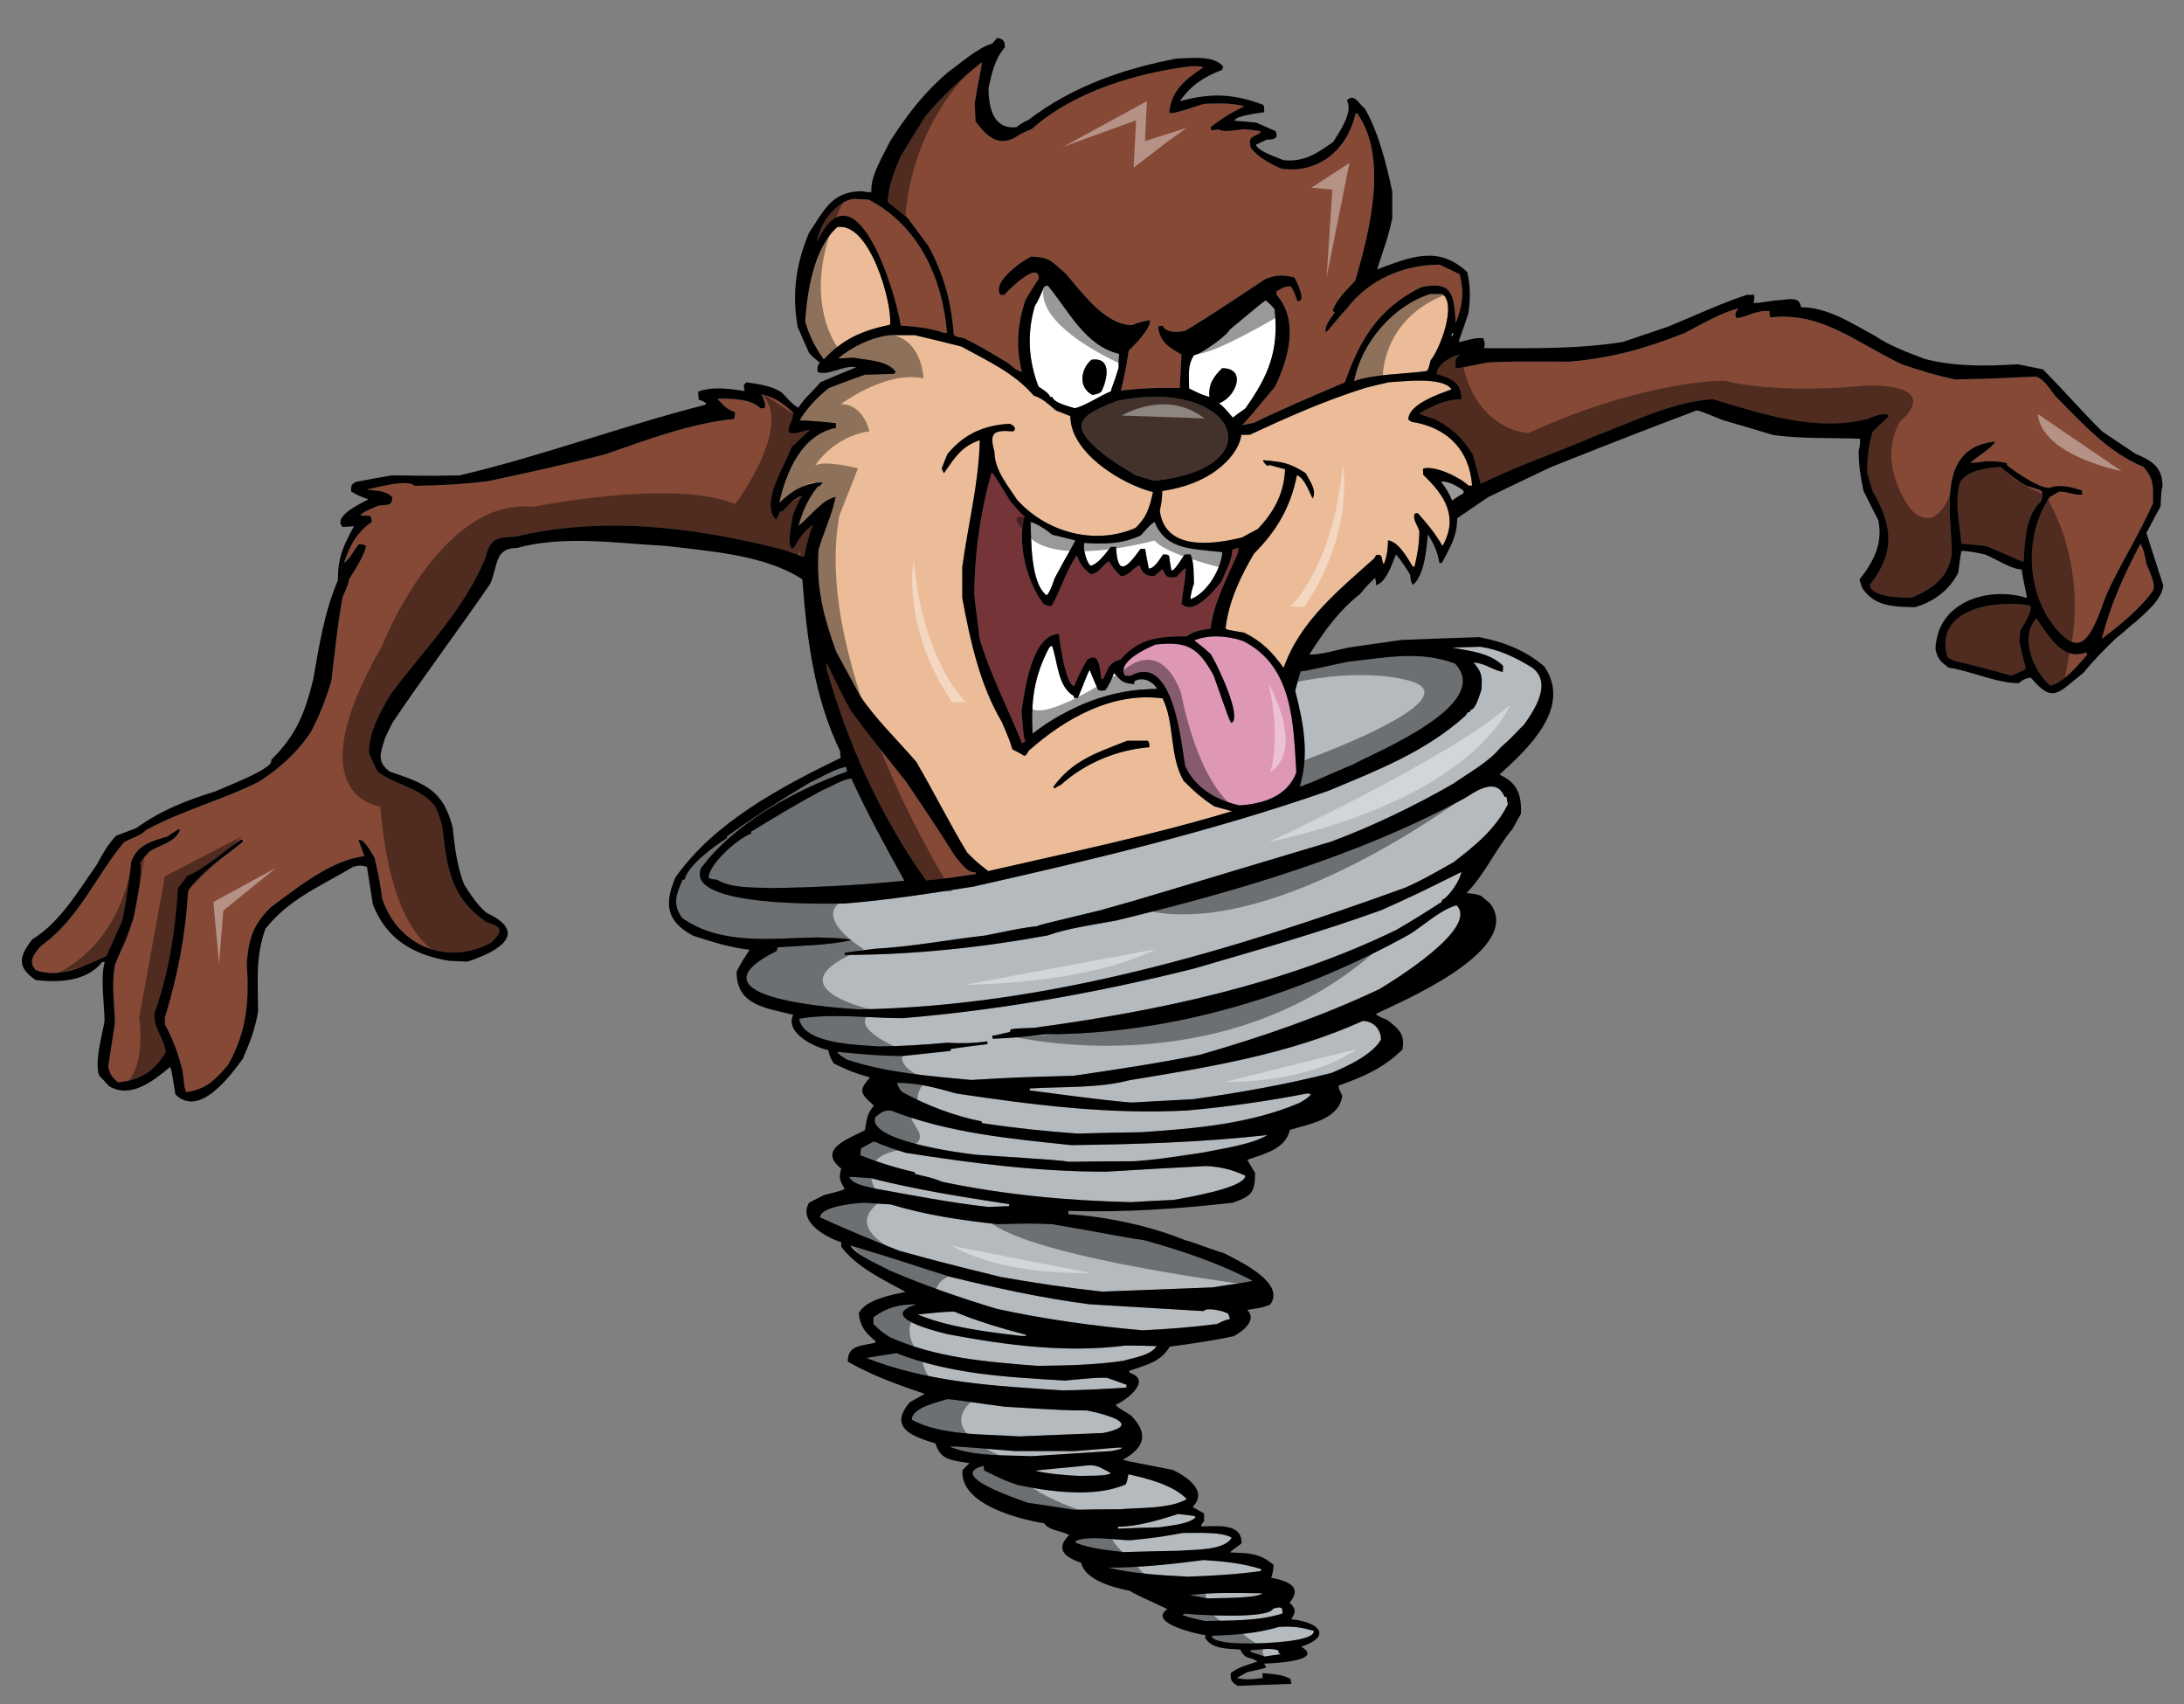
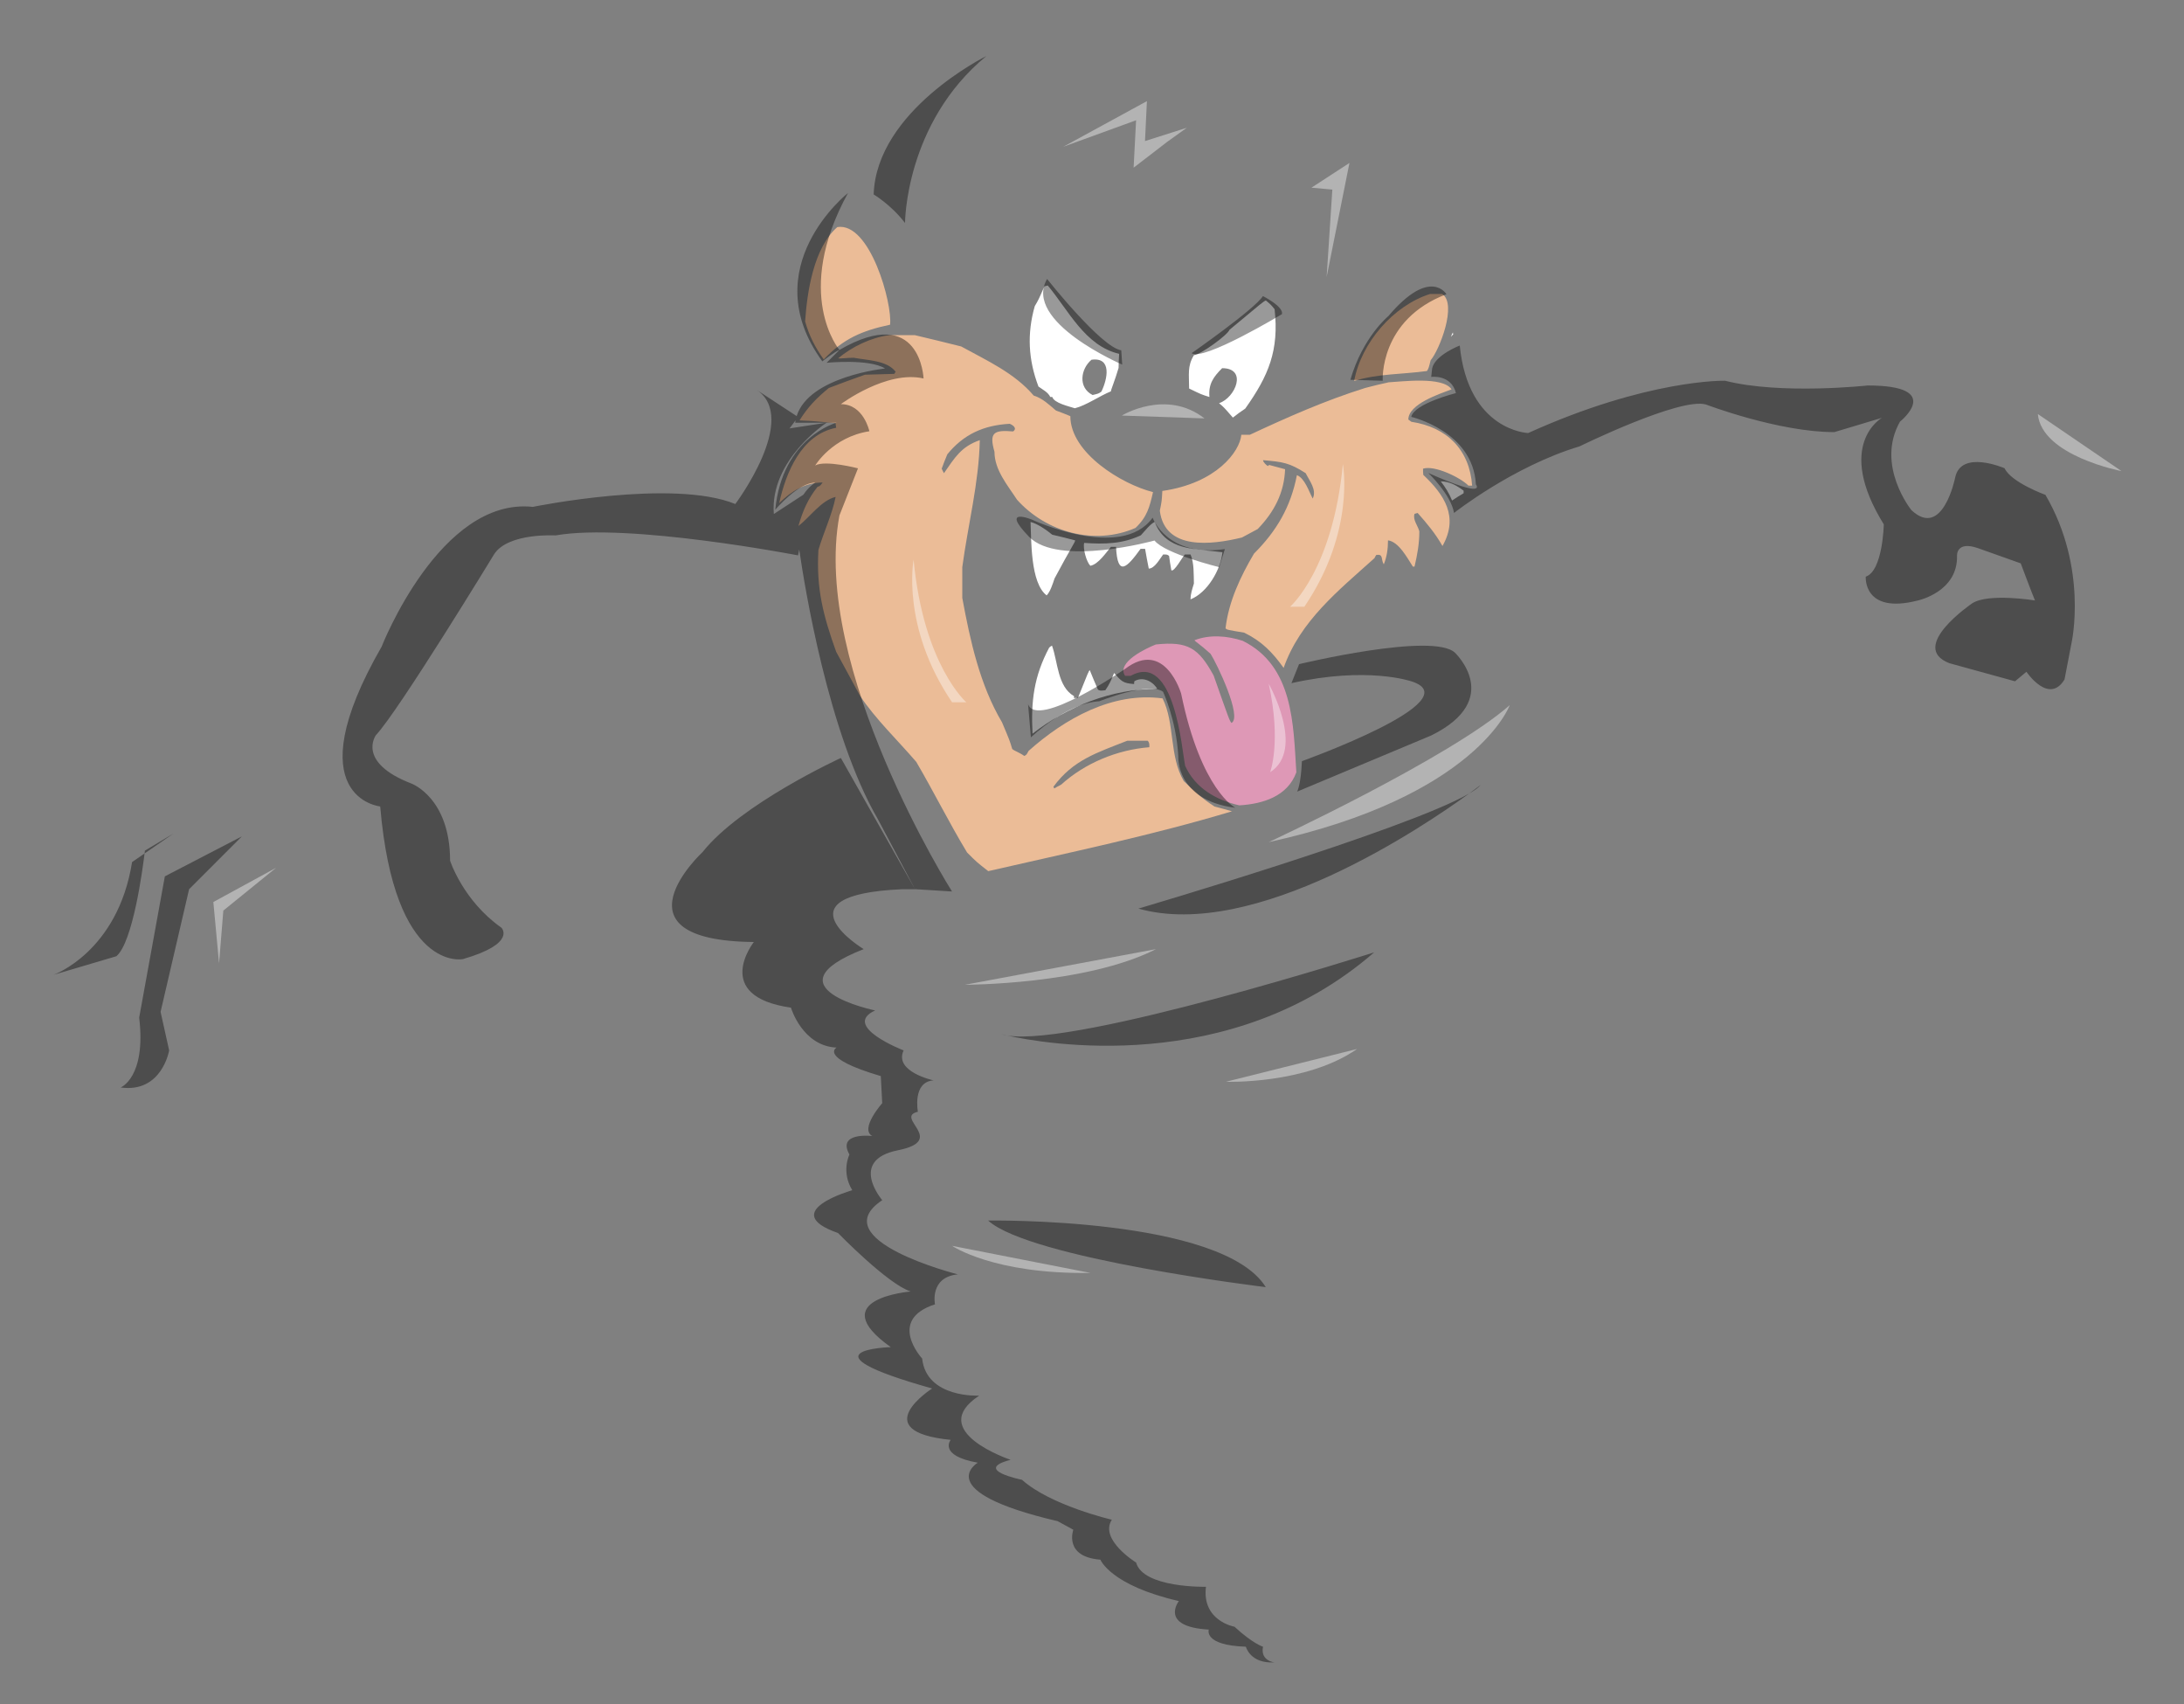
<svg xmlns="http://www.w3.org/2000/svg" version="1.1" id="Layer_1" x="0px" y="0px" width="200px" height="156px" viewBox="0 0 200 156" style="enable-background:new 0 0 200 156;" xml:space="preserve">
  <rect x="0" y="0" width="200" height="156" fill="#808080" stroke="none" />
  <path id="color6" style="fill:#DE98B6;" d="M108.532,70.113c0.921,2.039,2.835,3.135,4.958,3.616c2.17-0.128,4.42-0.827,5.223-3.023  c-0.281-4.392-0.258-9.733-4.911-12.039c-1.423-0.466-3.024-0.596-4.418-0.053c0.103,0.155,0.439,0.309,1.472,1.24  c0.544,0.827,2.946,5.815,1.914,6.331c-0.184-0.232-0.184-0.232-1.63-4.341c-1.392-2.533-2.351-3.15-5.295-2.843  c-0.852,0.337-3.643,1.629-2.817,2.869h0.518C107.576,59.623,108.223,68.666,108.532,70.113z" />
-   <path id="color5" style="fill:#B5BABE;" d="M117.083,151.318c0.052,0.025,0.131,0.077,0.208,0.131  c-0.492,0.05-0.98,0.129-1.474,0.206c-0.438-0.156-0.877-0.285-1.29-0.414v-0.179c0.698,0,1.912-0.262,2.556,0.05V151.318z   M117.11,148.939c-1.991,0.598-4.031,0.754-6.099,0.804v0.206c0.75,0.567,2.842,0.492,3.615,0.517  c0.855-0.024,5.816-0.128,5.686-1.161C119.178,148.97,118.324,148.864,117.11,148.939z M117.395,147.238  c-0.31-0.155-0.492-0.026-0.8,0.025c-0.415,1.008-7.134,0.565-8.088,0.466c-0.077,0.024-0.155,0.077-0.232,0.127  c0.673,0.232,0.673,0.232,2.04,0.544c2.301-0.052,4.988,0.023,7.157-0.698L117.395,147.238z M108.945,146.023  c0.543,0.104,1.087,0.205,1.629,0.31c0.825-0.05,4.545,0.024,5.035-0.466C113.389,145.841,111.142,145.764,108.945,146.023z   M115.482,143.827v-0.182c-1.758-0.544-3.412-0.698-5.244-0.827c-2.92,0.387-5.84,0.697-8.784,0.697  c2.427,0.568,4.831,0.695,7.313,0.826C111.013,144.268,113.26,144.137,115.482,143.827z M108.118,141.967  c1.214-0.129,3.954,0.025,4.676-1.188c-0.903-0.593-3.333-0.414-4.47-0.437c-2.323,0.411-2.323,0.411-4.779,0.669  c-1.371,0-3.747-0.466-5.039,0.052v0.182c1.397,0.544,2.895,0.673,4.394,0.852C104.631,142.046,106.362,141.992,108.118,141.967z   M102.382,139.769v0.183c1.265-0.052,2.532-0.102,3.8-0.129c0.877-0.156,2.658-0.26,3.307-0.904  c-0.053-0.054-0.077-0.104-0.103-0.129c-0.517-0.076-1.008-0.131-1.5-0.183C106.182,139.149,104.139,139.769,102.382,139.769z   M108.686,137.237c-1.315-1.317-3.563-1.86-5.349-2.273c-0.129,0.673-0.129,0.673-0.256,0.931c-2.817,1.239-6.952,0.674-9.896,0.05  c-1.188-0.413-1.188-0.413-3.046-1.317c-0.029-0.153-0.053-0.31-0.053-0.438c-3.565,0.879,3.281,3.101,4.031,3.388  c1.394,0.205,2.816,0.411,4.238,0.643c1.396-0.026,2.815-0.052,4.237-0.052C104.295,138.015,107.189,138.144,108.686,137.237z   M98.869,135.119c0.542-0.026,2.558,0.053,2.865-0.259c-0.671-0.337-1.16-0.724-1.937-0.724c-2.324,0.26-4.727,0.414-4.985,0.518  C96.104,134.939,97.551,135.067,98.869,135.119z M101.787,132.844c0.854-0.179,0.854-0.179,0.982-0.308  c-0.388-0.054-0.904,0.051-4.34,0.308h-5.504c-5.271-0.437-5.271-0.437-5.994-0.413c2.198,0.931,5.297,0.777,7.545,0.881  C96.904,133.154,99.334,133.002,101.787,132.844z M101.013,131.192c2.428-0.5,1.84-1.057,0.71-1.478  c-0.723-0.268-1.667-0.482-2.183-0.59c-1.809,0-1.809,0-7.492-0.337c-2.661-0.335-4.729-0.696-5.323-0.696  c-0.802,0.284-3.23,0.75-3.23,1.885c2.66,1.474,6.925,1.319,9.844,1.525C95.897,131.398,98.456,131.296,101.013,131.192z   M103.158,127.033v-0.259c-0.621-0.233-1.214-0.438-1.809-0.645c-1.034,0-1.034,0-3.825,0.258  c-5.271-0.31-10.464-0.569-15.423-2.509c-0.931,0.131-1.862,0.287-2.792,0.441c5.84,2.271,11.781,2.558,18.01,2.971  C99.256,127.265,101.221,127.16,103.158,127.033z M83.961,119.409c-1.602,0-2.662,0.235-3.979,1.188v0.62  c0.646,0.621,0.646,0.621,1.473,1.188c4.264,1.914,8.915,2.275,13.54,2.635c2.661-0.023,5.271-0.075,7.906-0.463  c0.957-0.311,2.453-0.466,3.022-1.345c-0.956-0.025-1.912-0.052-2.843-0.052c-5.424,0.697-10.902-0.023-16.275-1.033  C85.95,121.942,80.137,120.548,83.961,119.409z M93.961,122.306V122.2c-2.247-0.593-4.393-1.214-6.563-2.119  c-1.111,0-2.273,0.157-3.359,0.258c2.868,1.192,6.408,1.604,9.483,1.967H93.961L93.961,122.306z M91.273,119.823  c4.392,0.956,8.886,1.577,13.356,1.966c2.275-0.106,4.547-0.285,6.796-0.571c0.773-0.362,0.773-0.362,1.214-0.464  c-0.051-0.156-0.103-0.312-0.152-0.468c-0.363-0.282-2.069-0.642-2.248-0.257c-3.489-0.208-6.977-0.414-10.44-0.622  c-4.364-0.567-8.474-1.471-12.735-2.504c-2.764-0.853-3.877-1.292-9.199-2.895c0.568,0.958,2.636,1.758,3.593,2.3  C84.658,117.681,87.939,118.817,91.273,119.823z M75.099,111.452c2.351,1.085,4.806,2.093,7.234,3.049  c3.773,1.033,3.773,1.033,9.301,2.404c3.075,0.542,6.201,1.008,9.301,1.343c3.36-0.129,6.718-0.26,10.078-0.387  c3.438-0.52,3.438-0.52,3.695-0.621c-3.229-1.654-6.382-2.712-9.896-3.695c-1.862-0.26-4.316-0.775-8.449-1.471  c-1.938-0.079-1.938-0.079-4.986,0c-3.385-0.362-6.537-0.827-9.818-1.811c-0.826-0.052-1.628-0.104-2.428-0.153  C78.456,110.135,75.099,110.42,75.099,111.452z M80.163,108.817c3.438,0.619,6.874,1.293,10.335,1.679  c0.619-0.024,1.265-0.05,1.913-0.076v-0.181c-4.237-0.649-8.5-1.318-12.661-2.378c-0.672-0.052-1.343-0.104-1.989-0.131  C78.044,108.479,79.518,108.637,80.163,108.817z M78.846,105.123c-0.025,0.205-0.053,0.413-0.053,0.644  c1.628,0.645,3.281,1.162,4.986,1.551v0.155c1.655,0.387,1.655,0.387,2.507,0.722c5.685,1.188,11.5,1.733,17.312,1.862  c1.29-0.077,2.583-0.156,3.876-0.208c1.008-0.181,6.563-1.085,6.563-2.222c-1.241-0.567-2.224-0.802-3.594-0.879  c-3.073,0.153-6.123,0.336-9.172,0.518c-6.254,0-12.219-0.775-18.343-1.731c-2.249-0.7-2.713-1.01-2.92-1.036L78.846,105.123z   M80.163,102.255c-0.853,2.17,7.829,3.307,9.225,3.462c7.752,0.516,7.752,0.516,8.449,0.645c2.018-0.025,4.056-0.05,6.098-0.05  c2.067-0.183,2.067-0.183,6.123-0.775c1.705-0.361,4.521-0.726,6.021-1.625c-5.995,0.671-11.962,0.848-17.982,0.925  c-5.634-0.592-11.214-1.109-16.537-3.174C80.834,101.662,80.731,101.842,80.163,102.255z M98.687,103.778  c1.965-0.052,3.928-0.103,5.892-0.127c4.882-0.339,9.896-0.75,14.442-2.688c0.358-0.231,0.801-0.439,1.033-0.801  c-0.129-0.026-0.258-0.054-0.359-0.054c-3.618,0.698-7.263,1.216-10.929,1.552c-7.159,0.387-14.135-0.494-21.188-1.552  c-1.836-0.514-3.513-0.981-5.426-0.981c0.077,0.337,0.205,0.595,0.465,0.853c2.299,1.24,4.727,2.172,7.286,2.685v0.158  C92.823,103.261,95.742,103.572,98.687,103.778z M124.784,93.471c-6.718,3.049-14.135,4.235-21.368,5.424  c-2.843,0.752-6.2,0.569-9.12,0.752v0.18c3.099,0.388,6.2,0.854,9.301,1.111c1.887-0.102,3.773-0.206,5.686-0.31  c4.262-0.595,8.497-1.347,12.659-2.404c1.422-0.595,3.72-1.654,4.522-3.049C126.464,94.244,125.79,93.471,124.784,93.471z   M92.538,94.271c0.209-0.104,0.209-0.104,2.199-0.184c11.265-1.525,22.864-3.95,33.149-8.964c3.307-1.938,3.9-2.455,4.134-2.531  c0-0.077,0.026-0.154,0.052-0.208c0.646-0.309,1.654-1.809,1.756-2.557c-4.057,2.014-4.057,2.014-7.311,3.488  c-5.58,2.015-11.471,3.693-17.156,5.347c-8.759,2.196-17.671,3.8-26.69,4.548c-3.047,0-6.535-0.467-9.481,0.051  c0.387,2.403,5.657,2.379,7.182,2.532c2.145,0,4.263-0.153,6.382-0.337c1.214,0.078,2.479,0.053,3.669-0.129v0.259  c-1.137,0.129-2.247,0.284-3.358,0.44v0.179c-1.473,0.155-2.946,0.312-4.394,0.467c-2.015,0-4.004-0.181-6.02-0.388  c0.232,0.336,0.569,0.515,0.93,0.723c3.669,1.216,7.519,1.498,11.368,1.86c3.979-0.231,3.979-0.231,9.404-0.387  c3.851-0.569,7.699-1.137,11.523-1.914c5.722-1.646,11.096-3.495,16.458-6.021c1.278-0.776,9.136-5.59,7.055-7.674  c-1.523,0.441-2.92,1.784-4.263,2.638c-10.076,5.606-21.781,9.173-33.355,9.173c-1.603,0.205-3.23,0.357-4.858,0.412  c-0.025-0.104-0.052-0.207-0.052-0.284c0.595-0.052,0.802-0.182,1.628-0.337C92.486,94.4,92.514,94.322,92.538,94.271z   M140.311,61.119c-1.524-0.929-2.972-1.65-4.755-1.91c-0.879,0.023-1.73,0.051-2.582,0.078c1.629,0.31,3.462,0.465,4.678,1.679  c-0.025,0.181-0.025,0.361-0.025,0.544c-0.879-0.131-1.733-0.852-2.689-0.852c0.803,0.902,0.803,1.315,0.724,2.479  c-0.131,0.361-0.518,1.86-1.008,1.86c-0.025,0.051-0.052,0.128-0.052,0.207h-0.183c-0.075,0.102-0.152,0.206-0.206,0.309  c-3.668,3.308-8.034,4.987-12.531,6.871c-10.594,3.697-21.626,6.33-32.554,8.786c-3.901,0.621-7.854,1.24-11.808,1.548  c-1.37,0-14.598,0.39-13.124-3.229c3.049-4.136,8.578-7.131,13.383-8.861c-0.023-0.131-0.051-0.258-0.076-0.389  c-0.62-0.103-2.765,1.164-3.333,1.395c-2.609,1.577-5.143,3.15-7.596,4.935v0.153c-1.008,0.622-3.592,2.481-3.877,3.799h-0.179  c-0.62,1.395-0.957,2.3-0.027,3.541c3.592,2.507,8.217,1.833,12.349,1.756c0.362,0.027,2.896,0.052,3.102,0.26  c-2.145,0.465-4.521,0.491-6.718,0.644c-0.052,0.104-0.079,0.207-0.103,0.338c-8.902,4.452,6.452,5.274,7.595,5.349  c17.285-0.312,33.897-5.324,50.019-11.163c1.655-0.775,1.655-0.775,4.393-2.323c1.982-1.537,3.813-3.001,4.962-5.3  c-0.054-0.229-0.104-0.463-0.131-0.669h-0.18c-0.724-1.835-2.559-0.571-3.618,0.103c-9.871,5.349-21.058,8.578-31.937,11.215  c-2.065,0.387-4.313,0.671-6.302,1.368c-6.046,1.112-12.428,1.782-18.604,1.782c0.027-0.077,0.053-0.156,0.08-0.206  c0.904-0.129,1.834-0.26,2.764-0.361c3.497-0.199,6.601-0.819,10.077-1.214c3.462-0.697,3.462-0.697,4.753-0.854  c0.156-0.103,0.156-0.103,5.84-1.471c4.909-1.37,5.012-1.474,21.109-6.279c3.797-1.421,7.594-3.256,11.109-5.271  c1.37-0.957,3.307-2.015,4.366-3.333c1.422-1.24,1.912-1.938,2.095-2.015C140.545,64.971,142.172,62.518,140.311,61.119z   M68.794,76.134v0.181c-1.111,0.361-3.901,2.764-3.901,4.057c0.206,0.103,0.206,0.103,0.802,0.181  c1.266,0.802,3.462,0.673,4.83,0.75c4.109-0.052,8.217-0.26,12.3-0.671c-1.705-3.076-3.384-6.127-4.856-9.355  c-0.672,0-2.042,0.827-2.583,1.033C73.135,73.498,70.939,74.816,68.794,76.134z M119.021,71.998c0.36-0.052,0.36-0.052,0.414-0.128  c0.619-0.184,0.827-0.335,4.521-1.913c2.093-1.135,12.816-5.45,9.302-9.197c-3.179-1.24-6.487-0.544-9.794-0.181  c-2.581,0.516-3.77,0.852-4.366,0.879c-0.181,0.594-0.336,1.188-0.492,1.783C119.356,66.159,119.926,69.056,119.021,71.998z" />
-   <path id="color4" style="fill:#743438;" d="M113.413,50.142c-0.206,0.053-0.386,0.129-0.565,0.206c0,0.956-0.648,2.015-0.983,2.895  c-0.646,0.775-2.533,3.179-3.67,2.04c0.104-1.084,0.361-2.145,0.387-3.256c-0.179,0.079-0.179,0.079-0.851,0.803  c-0.931,0.104-0.879,0.026-1.294-0.722c-0.229,0.205-0.464,0.411-0.696,0.621c-0.775,0.076-1.187-0.26-1.37-0.958  c-0.646,0.207-0.982,0.982-1.73,0.982c-0.438-0.44-0.775-0.827-1.086-1.369c-0.645,0.361-0.826,1.085-1.678,1.188  c-0.724-0.596-0.932-0.853-1.268-1.73c-0.981,1.421-1.447,3.127-2.3,4.624c-0.182,0.052-0.182,0.052-0.724-0.154  c-1.576-2.016-2.454-5.582-1.756-8.034c-0.31-0.234-0.31-0.234-1.292-1.371c-1.577-2.557-1.577-2.557-1.732-2.635  c-1.007,3.513-1.576,7.465-1.576,11.16c0.103,1.292,0.465,3.463,0.439,3.876c0.958,3.36,2.635,6.512,3.929,9.742  c0.077-0.052,0.181-0.104,0.283-0.156c-0.155-0.567-0.155-0.567-0.335-2.788c0.284-1.836,0.93-7.057,3.437-7.057  c0.051,0.776,0.646,4.754,1.394,4.754c0.44-1.085,0.44-1.085,1.165-2.377c1.24-0.93,1.162,1.086,1.343,1.784  c0.05-0.026,0.101-0.053,0.153-0.079c0.416-0.903,0.544-1.498,1.551-1.729c1.708-1.991,3.593-2.146,6.099-2.146  c0.698-0.516,1.293-0.568,2.168-0.697c0.312-2.479,1.525-4.651,2.508-6.925C113.363,50.452,113.389,50.296,113.413,50.142z" />
-   <path id="color3" style="fill:#42322B;" d="M102.304,36.704c-3.543,1.355-4.574,2.225-1.21,4.897  c0.872,0.693,1.85,1.247,2.943,1.924c0.542,0.154,1.085,0.311,1.627,0.491C116.9,42.85,113.127,34.478,102.304,36.704z" />
  <path id="color2" style="fill:#EBBC97;" d="M108.403,71.508c-1.345-2.3-0.802-5.271-1.938-7.57c-4.6-0.619-8.965,1.859-12.272,4.807  c-0.156,0.258-0.13,0.334-0.388,0.464c-0.516-0.362-0.93-0.464-1.112-0.645c-0.232-0.775-0.232-0.775-0.93-2.43  c-2.039-3.435-2.92-7.493-3.642-11.394v-2.817c0.518-3.876,1.523-7.7,1.603-11.627c-1.705,0.594-2.273,1.578-3.282,3.023  c-0.077-0.155-0.156-0.285-0.207-0.412c0.155-0.44,0.335-0.879,0.517-1.318c1.497-1.835,3.333-2.661,5.709-2.791  c0.285,0.104,0.724,0.413,0.312,0.698c-1.808-0.156-2.198,0.129-1.705,1.86c0,1.679,1.213,3.074,2.066,4.392  c2.687,2.998,7.131,4.212,10.851,2.582c1.06-1.007,1.292-1.91,1.602-3.28c-2.815-0.699-7.57-3.567-7.57-6.952  c-0.439-0.18-0.878-0.361-1.317-0.515c-0.644-0.543-1.213-1.11-2.041-1.371c-1.757-2.065-4.288-3.203-6.639-4.495  c-1.422-0.363-2.843-0.698-4.239-1.033h-2.35c-1.654,0.207-3.412,1.059-4.677,2.119c0.233,0.051,0.75-0.051,1.422-0.051  c1.213,0.232,3.074,0.232,3.847,1.291c-0.05,0.052-0.102,0.104-0.127,0.183c-0.904,0.024-1.809,0.052-2.688,0.078  c-1.111,0.387-2.222,0.801-3.306,1.215c-1.111,0.904-1.938,1.756-2.688,2.969c1.68,0.053,2.53,0.206,3.307,0.234  c0,0.129,0.026,0.283,0.052,0.438c-3.178,0.621-4.598,4.081-5.219,6.898c1.137-1.109,2.377-1.884,3.979-1.884  c-0.258,0.335-0.258,0.335-0.464,0.387c-0.88,1.112-1.342,2.171-1.756,3.592c1.058-0.801,2.092-2.351,3.409-2.661  c-0.311,1.601-1.111,3.255-1.575,4.857c-0.207,3.539,0.439,6.019,1.627,9.326c0.724,1.319,1.446,2.662,2.17,4.007  c1.446,2.171,3.461,4.081,5.166,6.072c1.603,2.736,3.024,5.606,4.652,8.291c0.877,0.879,0.877,0.879,1.937,1.707  c7.44-1.707,15.01-3.28,22.323-5.479c-0.543-0.153-1.085-0.308-1.603-0.438C110.082,73.11,109.413,72.464,108.403,71.508z   M105.251,68.408c-2.945,0.233-5.891,1.447-8.087,3.435c-0.207,0.103-0.414,0.208-0.62,0.337c-0.026-0.051-0.052-0.102-0.077-0.155  c1.808-2.454,3.952-3.101,6.768-4.213h1.86C105.275,67.996,105.251,68.15,105.251,68.408z M130.314,42.906  c0,0.182,0,0.362,0.024,0.569c1.912,1.808,3.279,3.824,1.757,6.511c-0.646-1.137-1.422-2.068-2.275-3.025  c-0.102,0.027-0.206,0.053-0.285,0.08c-0.179,0.542,0.309,1.084,0.44,1.601c0,1.162-0.181,2.119-0.44,3.23h-0.152  c-0.518-0.803-1.292-2.274-2.277-2.403c0,0.773-0.102,1.498-0.385,2.197c-0.284-0.44,0-0.983-0.697-0.854  c-0.053,0.078-0.104,0.183-0.156,0.286c-3.279,2.945-6.82,5.761-8.32,10.05c-1.008-1.419-2.014-2.452-3.616-3.229  c-1.552-0.258-1.552-0.258-1.706-0.389c0.285-2.455,1.369-4.753,2.61-6.848c2.067-2.067,3.36-4.264,3.928-7.183  c0.723,0.286,1.087,1.473,1.448,2.144c0.387-0.799-0.285-1.602-0.646-2.325c-1.498-0.956-2.093-1.033-3.902-1.188  c0,0.181,0.286,0.44,0.44,0.544c0.024-0.053,0.077-0.079,0.131-0.104c0.463,0.128,0.954,0.258,1.446,0.388  c-0.079,2.17-1.008,3.926-2.508,5.477c-0.489,0.259-0.979,0.517-1.447,0.776c-2.766,0.671-7.053,1.213-7.516-2.454  c0.179-0.879,0.179-0.879,0.229-1.81c4.956-0.707,7.094-3.604,7.235-5.142h0.777c3.487-1.625,6.87-3.126,10.567-4.287  c0.695-0.183,1.419-0.361,2.145-0.518c1.161-0.053,4.96-0.568,5.762,0.646c-1.086,0.413-3.956,1.344-3.956,2.764  c0.079,0.055,0.183,0.131,0.282,0.207c3.259,0.492,5.326,2.56,5.559,5.841h-0.338C133.723,43.707,131.37,42.571,130.314,42.906z   M130.674,33.967c-2.273,0.31-4.418,0.231-6.666,0.903c0.647-3.496,3.593-6.897,6.951-7.958h1.111  c1.395,0.93-0.258,5.143-1.059,6.071C130.83,33.707,130.83,33.707,130.674,33.967z M75.435,32.908  c-0.775-1.087-1.343-2.171-1.706-3.489c0.182-2.686,0.775-6.718,2.946-8.629c2.997-0.491,5.065,7.028,4.833,8.938  C78.922,30.271,77.217,31.022,75.435,32.908z" />
-   <path id="color1" style="fill:#854936;" d="M74.452,48.021c-0.36,0.957-0.36,0.957-0.825,2.972  c-0.647-0.234-1.293-0.465-1.913-0.672c-8.012-2.041-16.381-3.127-24.519-1.188c-1.811,0.079-2.301,0.182-2.739,1.937  c-1.912,4.678-5.582,8.373-8.604,12.378c-1.009,1.679-2.067,3.486-2.067,5.502c0.26,0.543,0.516,1.11,0.776,1.682  c1.652,1.238,3.875,1.444,5.244,3.123c0.361,0.725,0.361,0.725,0.699,1.914c0.438,3.797,0.748,6.483,4.056,8.757  c1.297,0.404,1.63,0.671,0.465,1.834c-3.84,2.185-8.556,0.486-10.026-4.004c-0.258-1.808-0.258-1.808-0.699-3.721  c-0.207-0.337-0.981-1.862-1.472-1.628c0.182,0.491,0.362,0.982,0.543,1.471c-3.078,0.363-6.149,2.895-8.577,4.677  c-1.603,1.602-1.991,2.766-2.198,5.064c0.233,3.541,0.025,6.227-1.68,9.326c-1.163,1.396-2.067,2.301-3.875,2.533  c-0.129-0.335-0.129-0.335-0.31-1.887c-0.362-1.523-0.879-2.942-1.629-4.313V93.16c1.164-3.798,1.913-7.621,2.119-11.602  c1.267-1.886,3.308-3.05,5.013-4.497c0-0.153,0-0.153-0.154-0.207c-1.577,1.06-3.257,2.636-4.962,3.36  c-0.569,0.853-0.748,0.928-0.825,1.085c-0.234,3.928-0.827,7.753-2.145,11.445c-0.129,1.343,0.851,2.247,1.033,3.54  c-0.957,1.76-2.402,2.66-4.392,2.792c-0.62-0.571-0.697-0.698-0.879-1.423c0.206-1.341,0.412-2.688,0.618-4.029  c-0.052-1.756-0.336-3.564,0-5.295c1.369-3.257,1.369-3.257,1.731-4.394c0.207-1.292,0.801-3.745,0.568-5.011  c0.283-0.337,0.568-0.647,0.852-0.959c0.853-0.567,2.532-0.904,2.817-2.068c-0.285,0.08-0.285,0.08-1.189,0.698  c-1.447,0.391-2.867,0.827-3.308,2.378c-0.154,1.756-0.464,3.516-0.775,5.246c-0.491,1.086-0.981,2.195-1.473,3.307  c-1.988,0.879-4.211,2.093-6.459,1.293c-0.776-0.776-0.154-1.526,0.466-2.224c3.462-2.454,4.986-6.357,7.595-9.482  c0.672-0.39,1.472-0.57,2.016-1.111c3.281-1.809,6.95-2.738,10.309-4.42c1.938-1.24,3.488-2.635,4.781-4.546  c0.8-1.499,1.395-3.049,1.886-4.703c0.673-5.683,0.673-5.683,1.035-7.673c0.518-1.213,0.518-1.213,0.595-1.653  c0.542-0.853,1.317-2.015,1.55-2.996c-0.207-0.208-0.39-0.182-0.673-0.182c-0.336,0.388-0.955,1.551-1.344,1.679  c0.516-1.574,1.19-2.789,2.533-3.72c0-0.284,0-0.284-0.156-0.569c-0.672,0-0.672,0-0.904-0.077c0.466-0.337,0.466-0.337,1.68-0.853  c0.826-0.104,1.267,0.052,1.267-0.775c-0.593-0.645-1.55-0.569-2.352-0.698c0.879-0.153,3.72-1.007,4.393-0.336  c2.247-0.027,4.521-0.155,6.768-0.439c3.54-0.748,7.131-1.549,10.62-2.429c3.825-1.316,7.854-2.866,11.884-3.256  c0.026-0.205,0.053-0.412,0.078-0.619c-0.775-0.258-1.084-0.645-1.627-1.24c1.268,0,3.049-0.025,3.979,0.904  c0.103-0.027,0.231-0.051,0.36-0.051c0.13-0.517-0.154-0.776-0.283-1.267c1.343,0.388,1.885,0.775,2.895,1.705  c0,0.673-0.44,1.086-0.44,1.73c0.415,0.413,1.421-0.157,1.99-0.18c-0.569,0.516-1.137,1.057-1.705,1.6  c-0.596,1.655-2.921,5.143-1.421,6.642c0.181-0.232,0.284-0.699,0.413-0.802c0.026,0.025,0.077,0.052,0.127,0.078  c0.543-0.542,1.086-1.241,1.835-1.472c-0.569,1.034-0.646,1.395-0.826,1.73c-0.053,0.62-0.568,2.376-0.156,3.074h0.233  C73.109,49.341,73.703,48.591,74.452,48.021z M87.397,78.302c-1.421-2.275-1.421-2.275-4.444-6.768  c-3.332-4.185-3.332-4.185-5.064-6.51c-1.369-2.507-2.042-4.136-2.222-4.368c0,0.206,0.025,0.439,0.052,0.67  c1.936,6.822,4.961,13.517,9.095,19.275c1.523-0.128,3.047-0.361,4.574-0.595c-0.027-0.076-0.051-0.129-0.078-0.181  C88.639,80.034,87.758,78.718,87.397,78.302z M186.482,56.598c-1.575,1.733-0.26,4.86,1.266,6.177  c1.242-0.26,2.531-1.887,3.383-2.815c-0.023-0.077-0.052-0.156-0.076-0.232C189.1,60.456,187.94,58.781,186.482,56.598z   M185.009,57.711c0.335-0.594,1.087-1.601,0.931-2.274c-3.054-0.565-8.926,0.207-7.597,4.754c0.208,0.103,0.413,0.208,0.621,0.311  c1.73,0.388,3.462,0.852,5.168,1.342c0.67-0.231,0.67-0.231,1.37-0.593c0.024-0.184-0.313-1.137-0.57-2.507  C184.957,58.382,184.986,58.047,185.009,57.711z M182.709,40.427c-0.283,0.567-1.732,1.447-2.273,1.937  c0.232,0.051,0.232,0.051,1.395-0.129c1.06,0,1.06,0,1.914,0.156c0.026,0.078,0.053,0.154,0.078,0.232  c0.672,0.543,3.436,2.507,4.158,1.937c0.93-0.181,1.809,0.08,2.662,0.336c0,0.131,0.027,0.259,0.052,0.389  c-0.723,0.103-1.419-0.311-2.146-0.258c-0.282,0.155-0.567,0.309-0.85,0.491c-2.468,3.612-2.089,9.098,0.732,12.223  c2.16,2.39,3.043,0.736,4.434-3.231c1.292-2.869,3.023-5.555,4.291-8.424c0-1.551,0.127-2.169-0.857-3.332  c-3.304-1.37-5.579-3.98-8.059-6.46c-0.49-0.595-1.008-1.55-1.781-1.807c-2.535,0.077-3,0.179-7.391,0.257  c-1.682-0.334-3.23-0.826-4.859-1.369c-4.107-1.912-7.337-4.856-12.064-4.314c-0.102-0.13-0.102-0.13-0.102-0.569  c-1.113-0.129-1.992,0.491-2.998,0.646c-0.285-0.361-0.052-0.619,0.153-0.902c-1.654,0.413-3.436,1.498-4.96,2.272  c-3.616,1.421-6.612,2.274-10.542,2.61c-5.245-0.027-5.245-0.027-7.492,0.077c-2.585,0.518-2.585,0.518-2.895,0.492  c-0.052-0.515-0.102-0.929,0.44-1.188c-0.776,0-2.196,0.905-2.196,1.731c1.446,0.464,2.271,0.826,2.271,2.325  c-1.42,0-2.635,0.595-3.849,1.292c0.025,0.077,0.025,0.077,1.472,0.567c1.604,0.853,2.482,1.707,3.437,3.23  c0.233,0.879,0.466,1.757,0.724,2.662c3.358-1.68,7.055-2.895,10.488-4.393c3.333-1.24,7.158-3.179,10.776-3.359  c4.571,1.37,9.354,2.998,14.158,1.81c0.361-0.181,1.706-0.725,1.938-0.26c-0.49,0.466-0.982,0.932-1.475,1.396  c-0.412,1.292-0.489,2.378-0.514,3.745c0.153,0.569,0.334,1.164,0.514,1.758c1.887,3.204,2.018,5.634-0.256,8.526  c0,1.215,3.127,1.19,3.848,1.19c1.886-0.828,3.332-1.81,3.644-3.98C178.731,47.015,177.232,40.967,182.709,40.427z M196.559,51.588  c-0.129-0.619-0.232-1.266-0.542-1.808c-1.5,2.79-2.768,5.606-3.541,8.706c1.625-1.24,3.541-2.765,4.704-4.444  C197.411,53.319,196.79,52.285,196.559,51.588z M186.998,44.998c-0.256-0.18-0.256-0.18-1.42-0.516  c-0.879-0.439-1.627-1.136-2.375-1.73c-1.214,0.077-2.974,0.258-3.697,1.368c-0.566,1.758-0.023,3.877,0.104,5.659  c0.75,0.052,1.5,0.128,2.273,0.208c1.085,0.466,2.169,0.929,3.281,1.419h0.155c0.077-1.679,0.182-4.315,1.578-5.477  C187.05,45.593,187.05,45.359,186.998,44.998z M133.311,29.574c0.645-1.652,0.773-2.815,0.361-4.467  c-0.621-0.311-1.24-0.597-1.834-0.881c-3.311,0-6.511,1.37-8.527,4.057c-0.463,0.439-1.679,2.015-1.913,2.17  c-0.103-0.725,0.492-1.292,0.853-1.887c-0.076-0.026-0.154-0.051-0.206-0.077c0.232-0.983,1.371-2.042,2.067-2.791  c1.266-4.341,3.075-11.268,0.181-15.324h-0.153c-0.724,3.284-3.36,5.558-6.796,5.066c-1.032-0.441-2.093-1.035-2.791-1.887  c-0.259-0.981,0-0.931,0.88-1.396v-0.155c-0.545-0.078-1.061-0.13-1.578-0.182c-0.465,0.051-1.909,0.335-2.221,0.025  c-0.26,0.026-0.491,0.051-0.724,0.078c-0.024-0.104-0.024-0.207-0.024-0.31c1.008-0.775,1.911-1.344,3.075-1.887  c-1.268-0.335-2.353-0.257-3.67-0.232c-0.466,0.103-2.817,1.008-3.204,0.826c0.131-2.066,1.55-3.1,3.1-4.158  c-0.205-0.105-0.205-0.105-1.109-0.105c-4.936,0.597-10.774,2.325-14.571,5.737c-0.389,0.156-0.776,0.335-1.137,0.516  c-1.731,1.293-2.946,0.31-4.031-1.214c-0.026-0.543-0.051-1.085-0.077-1.627c0.336-2.145,0.67-3.438,0.644-3.775  c-1.938,1.552-3.643,3.102-5.217,5.015c-0.751,1.213-1.501,2.427-2.249,3.667c-0.515,1.24-1.137,2.79-1.137,4.135  c0.595,0.464,1.19,0.929,1.784,1.396c0.646,0.851,1.292,1.731,1.937,2.608c1.447,2.687,2.093,5.117,2.326,8.139  c0.231,0.156,0.231,0.156,0.904,0.286c1.576,0.799,1.576,0.799,4.006,2.247c0.36,0.258,0.878,0.827,1.317,0.827  c-0.57-2.3-0.415-4.314,0.334-6.564c0.387-0.671,0.802-1.318,1.214-1.962c0-1.757-2.972,1.24-3.153,1.498h-0.362  c-0.801-1.189,1.938-3.073,2.817-3.515c1.705,0.079,1.783,0.362,3.178,1.577c1.473,1.706,3.593,4.703,6.072,4.703  c0.748-0.284,0.748-0.284,1.627-0.466c0.154,0.698-1.446,2.352-1.939,2.79c-0.179,1.241-0.413,2.454-0.721,3.67  c1.835-0.206,3.539-0.284,5.396-0.233c0.055-1.033,0.106-2.067,0.156-3.074c-1.187-0.646-1.986-1.162-2.143-2.558  c0.129-0.027,0.285-0.052,0.437-0.078c0.232,0.724,1.579,0.621,2.12,0.44c2.506-1.551,2.506-1.551,7.26-4.703  c1.033-0.414,1.603-0.387,2.662-0.155c0.156,0.232,1.214,2.351,0.258,2.169c-0.155-0.543-0.284-0.93-0.592-1.342  c-0.649,0-0.75,0.154-1.295,0.438v0.336c2.093,2.352,1.087,5.916-0.181,8.476c-0.26,0.231-1.989,2.428-2.972,3.461  c0.361-0.076,0.723-0.155,1.085-0.23c2.739-1.32,5.531-2.509,8.32-3.695c1.387-3.93,3.047-6.743,6.976-8.709  C133.076,25.648,133.128,27.042,133.311,29.574z M82.488,29.808c1.421,0.103,2.609,0.206,3.979,0.671h0.258  c-0.419-4.974-2.546-9.781-7.157-12.196c-0.466-0.023-0.931-0.051-1.37-0.077c-1.611,0.166-3.229,2.347-3.385,3.953  C78.251,14.781,81.939,26.331,82.488,29.808z" />
  <path id="fill" style="fill:#FFFFFF;" d="M105.974,63.061c-4.16,0-8.165,1.575-11.42,4.108c-0.155-2.997,0.129-5.247,1.525-7.881  c0.077-0.078,0.153-0.13,0.257-0.181c0.543,1.472,0.493,3.746,2.017,4.624v0.181c0.102-0.024,0.231-0.024,0.36-0.024  c0.983-2.454,0.983-2.454,1.085-2.531c0.232,0.594,0.492,1.187,0.75,1.783c0.208,0.102,0.208,0.102,0.673,0.052  c0.361-0.517,0.566-0.981,0.801-1.577c0.698,0.775,0.802,0.929,1.835,1.008c0-0.103,0-0.181,0.024-0.258  C104.631,61.922,105.535,62.335,105.974,63.061z M105.741,47.791c-0.337,0.103-0.981,0.903-1.264,1.213  c-1.708,0.801-3.335,0.827-5.194,0.698c-0.13,0.516,0.206,1.73,0.566,2.095c0.724-0.132,1.448-1.216,1.885-1.734h0.468  c0.129,2.843,1.032,1.861,2.246,0.182h0.414c0.104,0.596,0.208,1.188,0.337,1.81c0.542,0,1.034-0.931,1.316-1.293  c0.362,0,0.362,0,0.543,0.129c0.054,0.441,0.131,0.879,0.208,1.319c0.259,0.181,1.008-1.215,1.24-1.448h0.518  c0.335,0.776,0.282,1.81,0.308,2.662c-0.154,0.516-0.308,0.931-0.308,1.448c1.55-0.62,2.764-2.715,2.92-4.316  C109.384,50.218,106.801,50.451,105.741,47.791z M95.846,54.508c0.335-0.336,0.568-1.084,0.724-1.551  c1.473-2.764,1.887-3.308,1.887-3.488c-0.699-0.181-1.396-0.361-2.095-0.516c-0.491-0.413-1.395-1.034-1.99-1.165  C94.45,49.418,94.347,53.369,95.846,54.508z M134.032,45.154v-0.233c-0.62-0.464-1.293-0.852-2.093-0.852  c0.44,0.569,0.775,1.111,1.035,1.755C133.311,45.593,133.672,45.36,134.032,45.154z M115.92,27.507  c-0.233,0.104-0.233,0.104-3.332,2.688c-0.155,0.465-2.609,2.247-3.256,2.324c-0.619,1.007-0.438,1.783-0.438,3.05  c1.111,0.541,1.111,0.541,1.86,0.776c-0.104-1.188,0.361-1.835,1.163-2.638c2.351,0,1.214,2.715-0.284,3.206  c0.438,0.362,0.438,0.362,1.266,1.317c0.361-0.284,0.75-0.568,1.137-0.827c2.145-3.024,3.1-5.323,2.687-9.094  C116.385,27.895,116.385,27.895,115.92,27.507z M95.097,35.388c-0.93-2.454-1.059-4.833-0.337-7.364  c0.337-0.568,0.337-0.568,0.878-1.807c0.104-0.026,0.208-0.052,0.311-0.08c1.887,2.249,3.41,5.53,6.537,6.255  c-0.024,0.412-0.052,0.851-0.052,1.291c-0.337,1.163-0.723,2.04-0.7,2.143c-1.03,0.415-2.271,1.293-3.305,1.55  c-0.543-0.181-1.886-0.464-2.068-1.034h-0.181C95.975,35.905,95.484,35.671,95.097,35.388z M100.056,36.163  c0.544-0.129,0.544-0.129,0.803-0.309c0.568-1.163,0.982-3.178-0.905-2.921C98.945,33.786,98.713,35.491,100.056,36.163z   M133.051,30.427c-0.076,0.129-0.127,0.259-0.181,0.413c0.054-0.077,0.131-0.154,0.208-0.232  C133.051,30.531,133.051,30.479,133.051,30.427z" />
-   <path id="outline" d="M196.559,48.797c0.414-0.826,0.853-1.627,1.293-2.427c0.077-1.499,0.077-1.499,0.181-1.835  c0-1.783-0.956-2.349-2.481-2.996c-1.032-0.699-2.04-1.371-3.048-2.042c-1.86-1.833-3.593-3.85-5.427-5.684  c-0.774-0.155-1.55-0.31-2.298-0.466c-2.791,0.18-5.814,0.233-8.526-0.492c-1.575-0.593-3.18-1.189-4.574-2.119  c-2.067-1.11-4.291-2.608-6.745-2.608c-0.153-1.164-1.369-0.621-2.401-0.621c-1.707,0.259-1.707,0.259-1.991,0.206  c0.104-0.131,0.104-0.131,0.104-0.723h-0.673c-2.428,0.8-4.83,1.938-7.234,2.921c-1.393,0.465-2.764,0.929-4.133,1.395  c-4.21,0.672-8.475,0.568-12.712,0.568c0.129-0.387,0.052-0.544-0.052-0.905c-0.721-0.103-1.55,0.207-2.248,0.361  c0-0.233,0.181-0.541,0.879-2.659c0.183-1.317,0.183-2.455-0.102-3.748c-2.662-2.531-5.272-1.37-8.267-0.257  c0.489-1.55,1.085-3.076,1.393-4.703v-2.429c-0.542-2.532-1.24-5.349-2.506-7.595c-0.565-0.414-0.956-1.447-1.654-0.749  c0.623,1.059-0.696,2.894-1.24,3.799c-1.498,1.059-2.658,1.859-4.547,1.677c-0.567-0.233-2.43-0.852-2.531-1.42  c0.31-0.155,0.645-0.311,0.982-0.466c0.516,0,1.164-0.026,0.801-0.775c-0.593-0.26-1.189-0.518-1.754-0.775  c-0.676-0.078-1.347-0.13-2.018-0.182c0.153-0.466,2.273-0.697,2.738-0.775c0-0.492,0-0.492-0.079-0.673  c-2.766-1.031-4.779-1.11-7.647-0.335c1.008-1.446,2.222-2.249,3.876-2.867c0.027-0.102,0.054-0.205,0.106-0.286  c-0.832-1.11-3.104-0.773-4.316-0.748c-4.91,0.958-9.484,2.534-13.515,5.606c-0.438,0.206-0.723,0.361-1.11,0.672  c-2.145,0.232-2.56-1.835-2.56-3.592c0.337-1.445,0.542-2.583,1.499-3.72c0-0.568-0.129-0.774-0.698-0.853  c-0.153,0.155-0.31,0.337-0.464,0.516c-1.24,0.312-3.049,1.912-4.005,2.584c-2.248,1.913-3.772,3.901-5.349,6.383  c-0.619,1.342-1.809,3.048-1.706,4.598c-0.31,0.052-0.31,0.052-0.827-0.053c-2.764,0-3.435,1.628-4.881,3.799  c-1.189,2.791-1.603,5.657-1.035,8.655c0.336,0.774,0.673,1.551,1.035,2.351c0.412,0.49,0.825,0.723,0.98,0.905  c-0.258,0.335-0.206,0.386-0.206,0.826c0.904,0.44,2.453-0.673,3.539-0.412c-1.111,0.438-2.196,0.903-3.281,1.37  c-0.646,0.8-1.471,1.447-2.015,2.324c-0.569-0.285-1.034-0.905-1.5-1.37c-0.902-0.646-2.169-0.775-3.253-0.955  c-0.079,0.076-0.156,0.152-0.235,0.231c0,0.182,0.026,0.362,0.052,0.568c-1.369-0.206-2.918-0.438-4.236,0.054  c0,0.23,0.025,0.488,0.05,0.748c0.362,0.103,0.362,0.103,0.698,0.336c-0.053,0.025-0.078,0.077-0.104,0.127  c-7.544,1.914-14.908,4.678-22.503,6.461c-3.772,0.078-4.108,0-6.2,0c-1.112,0.18-2.197,0.387-3.284,0.593  c-0.49,0.284-0.438,0.361-0.438,0.877c0.569,0.338,0.569,0.338,1.576,0.725c-0.568,0.309-3.332,1.548-2.351,2.531  c0.336-0.025,0.671-0.052,1.034-0.077c-1.009,1.885-1.474,2.842-1.474,4.961c-1.24,2.894-1.707,5.917-2.247,9.016  c-0.802,3.206-1.524,5.091-3.876,7.441c0.412,0.748-4.521,2.561-5.114,2.867c-2.739,0.854-4.911,1.705-7.236,3.359  c-0.621,0.232-1.239,0.467-1.834,0.698C9.936,77.215,9.315,78.3,8.85,79.18c-1.68,2.376-3.358,5.271-5.891,6.818  c-1.213,1.551-1.446,2.532,0.309,3.723c2.146,0.26,4.676,0.129,6.098-1.653h0.231c-0.439,1.37-0.024,3.952-0.024,5.426  c-0.233,1.341-0.905,3.614-0.517,4.934c0.309,0.336,0.62,0.673,0.931,1.008c1.989,1.187,4.081-0.492,5.581-1.756  c0.129,0.232,0.129,0.232,0.491,2.506c2.196,2.194,5.038-1.706,6.175-3.257c0.619-1.394,1.163-2.814,1.395-4.339  c0-2.815-0.258-4.91,0.672-7.547c2.12-2.737,5.194-3.978,8.037-5.684c0.567-0.154,0.748-0.154,1.265,0  c0.181,1.138,0.362,2.275,0.543,3.437c1.239,3.202,3.722,4.626,6.976,5.166c0.542,0.025,1.111,0.053,1.679,0.077  c3.297-1.071,5.454-2.754,1.757-4.468c-0.851-0.724-1.471-1.679-2.065-2.611c-0.647-1.706-0.854-3.384-1.034-5.192  c-0.88-3.387-2.404-4.005-5.736-5.115c-1.24-0.877-0.904-1.654-0.465-3.076c0.206-0.463,0.438-0.929,0.672-1.394  c2.893-4.314,6.021-8.45,8.966-12.737c0.724-1.706,0.388-3.282,2.454-3.282c4.289-1.189,9.301-0.414,13.694-0.181  c3.979,0.492,8.965,0.801,12.428,3.049c0.413,5.399,1.059,10.746,3.463,15.735c0,0.206,0.024,0.414,0.051,0.62  c-5.452,2.636-11.601,5.891-15.141,10.955c-1.032,2.43-0.826,4.007,1.626,5.322c1.68,0.544,3.462,1.11,5.22,1.292  c-0.491,0.622-0.878,1.268-1.24,2.016c0,3.075,2.688,3.307,5.192,3.93c-0.825,1.652,2.018,3.02,3.205,3.229  c0.156,0.619,0.156,0.619,0.492,1.214c1.084,0.567,2.17,0.98,3.331,1.292c-1.137,1.264-0.825,1.499,0.363,2.583  c-0.646,0.749-0.646,1.189-0.828,2.247c-1.396,0.75-4.443,1.732-2.169,3.514c-0.258,0.879-0.103,1.111,0.31,1.86  c-0.18,0.131-0.18,0.131-1.886,0.569c-0.466,0.232-0.932,0.465-1.369,0.698c-1.06,1.78,1.679,3.231,2.945,3.615v0.416  c1.447,1.911,3.824,2.994,5.891,4.133c-1.318,0.31-3.643,0.674-4.288,1.964c0.129,1.214,0.593,1.756,1.549,2.559  c-0.026,0.024-0.026,0.076-0.026,0.127c-1.316,0.31-2.531,0.209-2.531,1.732c2.222,1.266,4.625,2.145,7.053,2.947  c-0.465,0.256-0.929,0.515-1.368,0.772c-2.016,2.353,0.283,3.15,2.351,3.773c0.465,1.575,1.524,1.524,3.1,1.808l-0.62,0.621  c-0.309,3.152,5.22,4.523,7.493,4.884c0.31,0.619,1.602,0.698,2.274,1.06c-1.343,1.343-0.362,2.041,1.086,2.558  c0.387,1.601,2.996,2.271,4.444,2.557c0.673,0.389,0.673,0.389,3.464,1.679c-1.9,1.266,2.836,2.316,3.539,2.404  c-0.054,0.052-0.078,0.129-0.104,0.206c0.646,1.085,2.093,1.008,3.229,1.085c0.49,1.01,0.852,0.569,1.575,1.111  c-0.852,0.285-1.756,0.493-2.452,1.06c0,0.696,0.052,0.775,0.644,1.164c1.63-0.077,3.259-0.129,4.911-0.183  c-0.025-0.154-0.05-0.31-0.077-0.466c-0.748-0.413-1.706-0.441-2.561-0.516c0,0.129,0,0.283,0.025,0.439  c-0.8,0.104-1.575,0.205-2.373,0c0.308-0.182,0.645-0.364,0.98-0.543c1.575-0.337,1.575-0.337,1.706-0.44  c-0.079-0.127-0.131-0.23-0.181-0.335c0.181,0,5.735-0.157,3.383-1.55c2.749-0.867,1.849-2.224-0.903-2.506  c0.44-0.724,0.44-0.93-0.156-1.523c1.262-1.472-0.238-2.014-1.679-2.275c0.129-0.438,0.207-0.748,0.207-1.188  c-1.316-1.11-2.3-1.059-3.979-1.135c0.207-0.26,0.75-0.545,1.06-0.854c0-1.91-2.325-1.523-3.722-1.523  c0.078-0.262,0.078-0.262,0.284-0.465v-0.724c-0.359-0.206-0.721-0.413-1.058-0.594c1.472-1.474-0.569-2.791-1.785-3.386  c-4.52-0.881-4.52-0.881-4.573-0.956c2.046-1.121,2.313-2.44,0.698-4.057c-1.266-0.774-1.266-0.774-1.372-0.957  c1.01-0.437,3.36-2.247,1.295-2.918c-0.025-0.077-0.052-0.129-0.079-0.181c1.577-0.567,2.868-0.777,3.724-2.222  c1.962-0.26,3.928-0.543,5.864-0.958c0.827-0.438,2.168-1.472,1.24-2.402c0.697-0.129,1.445-0.183,2.094-0.49  c1.522-2.043-3.104-4.108-4.215-4.705c-0.617-0.153-3.331-1.187-3.563-1.187c-3.101-1.292-7.338-2.2-10.697-2.377v-0.308  c5.063,0.153,10.05-0.183,15.063-0.75c1.651-0.597,2.014-0.854,2.042-2.714c-0.26-0.414-0.492-0.827-0.726-1.216  c1.472-0.516,3.515-0.956,3.901-2.737c1.758-0.544,4.497-0.931,4.807-3.125c-0.337-0.672-0.337-0.672-0.337-0.932  c2.248-0.8,4.135-1.602,5.84-3.306c0.258-1.396-0.335-1.886-1.37-2.689c-0.854-0.361-0.854-0.361-1.06-0.567  c1.988-0.983,13.021-5.557,10.695-9.767c-0.32-0.545-0.542-0.545-1.03-1.032c-0.542-0.184-0.542-0.184-1.371-0.26  c1.706-1.757,2.659-4.006,4.21-5.865c0.26-0.465,0.518-0.929,0.777-1.395c0.076-1.782-0.337-2.842-1.962-3.591  c2.635-2.403,6.662-6.124,4.106-9.896c-1.706-1.472-3.747-2.273-5.971-2.687c-2.402,0.077-4.779,0.156-7.154,0.259  c-1.628,0.23-3.229,0.467-4.834,0.698c-1.109,0.23-2.429,0.642-3.564,0.642c1.345-2.116,2.66-3.977,4.649-5.552  c0.7-0.827,0.7-0.827,1.371-1.474c0.104,0.415,0.104,0.415,0.077,0.673c0.956-0.233,1.5-2.015,1.835-2.817  c0.49,0.57,0.902,1.189,1.292,1.835c0.075,0.619,0.075,0.619,0.26,0.955c1.057-0.851,1.264-3.358,1.368-4.625  c0.569,0.878,0.877,1.576,1.06,2.61h0.232c0.773-1.475,1.395-2.429,1.395-4.082c0.93-0.647,1.885-1.293,2.841-1.938  c1.912-0.93,3.851-1.86,5.788-2.766c10.359-4.134,12.506-4.832,13.256-5.166c0.258,0,0.258,0,2.454,0.878  c1.522,0.44,3.073,0.905,4.624,1.369c2.637,0.361,5.271,0.233,7.906,0.336c0.053,0.388,0.053,0.388-0.102,1.139  c0,1.342,0.181,2.324,0.437,3.616c0.44,0.904,0.903,1.808,1.369,2.713c0.416,2.145-0.411,3.747-1.73,5.428  c0.077,0.256,0.155,0.514,0.259,0.774c1.137,1.706,2.866,1.706,4.807,1.757c1.706-0.492,3.176-1.551,3.979-3.177  c0.257-1.938,0.257-1.938,0.359-1.99c0.881,0.077,0.881,0.077,2.094,0.333c0.904,0.361,2.428,1.371,3.358,1.371  c0.131,1.085,0.491,2.377,0.468,2.609c-3.645-1.138-8.348,0.464-8.348,4.779c0.258,0.931,0.466,1.033,1.189,1.604  c2.093,0.31,4.366,1.422,6.407,1.422c0.336-0.26,0.673-0.493,1.139-0.493c2.039,2.455,2.506,1.318,4.777-0.438  c0.932-1.138,1.966-2.197,3.023-3.203c1.112-0.853,1.448-1.293,1.654-1.37c0.958-0.879,2.481-2.068,2.662-3.411  C197.592,52.003,197.076,50.399,196.559,48.797z M82.436,14.382c0.75-1.241,1.499-2.454,2.25-3.667  c1.574-1.914,3.279-3.463,5.217-5.015c0.026,0.337-0.308,1.629-0.645,3.774c0.026,0.542,0.052,1.084,0.078,1.627  c1.086,1.523,2.301,2.506,4.031,1.214c0.36-0.182,0.748-0.359,1.137-0.516c3.796-3.412,9.636-5.141,14.571-5.736  c0.904,0,0.904,0,1.109,0.105c-1.55,1.058-2.971,2.091-3.1,4.157c0.389,0.182,2.738-0.722,3.204-0.825  c1.317-0.024,2.402-0.103,3.67,0.232c-1.164,0.543-2.069,1.111-3.075,1.887c0,0.103,0,0.206,0.024,0.309  c0.232-0.027,0.466-0.053,0.724-0.078c0.31,0.31,1.756,0.025,2.223-0.026c0.514,0.051,1.031,0.104,1.576,0.181v0.155  c-0.88,0.464-1.139,0.413-0.88,1.395c0.698,0.851,1.759,1.445,2.791,1.887c3.436,0.492,6.072-1.782,6.796-5.064h0.153  c2.895,4.056,1.087,10.981-0.181,15.322c-0.696,0.749-1.833,1.808-2.067,2.792c0.052,0.026,0.129,0.05,0.208,0.077  c-0.362,0.595-0.957,1.162-0.854,1.887c0.232-0.155,1.45-1.732,1.913-2.17c2.017-2.688,5.219-4.057,8.527-4.057  c0.594,0.285,1.213,0.569,1.834,0.88c0.412,1.653,0.283,2.817-0.361,4.468c-0.183-2.533-0.232-3.925-3.18-3.282  c-3.927,1.966-5.589,4.778-6.974,8.709c-2.789,1.187-5.581,2.375-8.322,3.695c-0.36,0.076-0.722,0.155-1.083,0.231  c0.98-1.033,2.712-3.231,2.97-3.461c1.268-2.559,2.273-6.124,0.181-8.475v-0.336c0.545-0.284,0.645-0.438,1.295-0.438  c0.31,0.413,0.437,0.799,0.594,1.342c0.956,0.182-0.104-1.937-0.26-2.169c-1.06-0.232-1.627-0.259-2.662,0.155  c-4.752,3.15-4.752,3.15-7.258,4.703c-0.543,0.18-1.888,0.285-2.12-0.44c-0.153,0.025-0.31,0.051-0.439,0.077  c0.156,1.396,0.958,1.913,2.145,2.559c-0.05,1.007-0.104,2.042-0.156,3.074c-1.857-0.051-3.562,0.026-5.398,0.233  c0.31-1.214,0.544-2.429,0.723-3.669c0.493-0.438,2.094-2.093,1.939-2.79c-0.881,0.183-0.881,0.183-1.627,0.466  c-2.481,0-4.601-2.997-6.072-4.703c-1.396-1.214-1.474-1.497-3.179-1.576c-0.878,0.441-3.617,2.326-2.817,3.515h0.362  c0.182-0.258,3.153-3.255,3.153-1.498c-0.413,0.644-0.827,1.292-1.214,1.962c-0.749,2.25-0.903,4.264-0.335,6.563  c-0.44,0-0.957-0.569-1.318-0.827c-2.429-1.448-2.429-1.448-4.005-2.247c-0.673-0.13-0.673-0.13-0.905-0.286  c-0.232-3.022-0.878-5.452-2.325-8.139c-0.646-0.878-1.292-1.757-1.936-2.609c-0.596-0.467-1.189-0.933-1.785-1.396  C81.298,17.173,81.921,15.621,82.436,14.382z M133.078,30.609c-0.077,0.078-0.154,0.155-0.208,0.231  c0.054-0.154,0.103-0.283,0.181-0.413C133.051,30.479,133.051,30.531,133.078,30.609z M131.012,32.985  c-0.182,0.722-0.182,0.722-0.338,0.983c-2.273,0.31-4.418,0.231-6.666,0.904c0.647-3.497,3.593-6.899,6.951-7.958h1.111  C133.465,27.843,131.813,32.056,131.012,32.985z M98.713,63.887c0.983-2.455,0.983-2.455,1.085-2.531  c0.232,0.595,0.492,1.188,0.75,1.784c0.208,0.102,0.208,0.102,0.673,0.051c0.361-0.517,0.566-0.981,0.801-1.577  c0.698,0.775,0.802,0.93,1.835,1.009c0-0.104,0-0.181,0.024-0.258c0.75-0.44,1.654-0.027,2.093,0.696  c-4.16,0-8.165,1.577-11.42,4.108c-0.155-2.997,0.129-5.245,1.525-7.88c0.077-0.078,0.153-0.13,0.257-0.182  c0.543,1.473,0.493,3.747,2.017,4.624v0.183C98.456,63.887,98.584,63.887,98.713,63.887z M103.545,61.872h-0.518  c-0.825-1.241,1.966-2.533,2.817-2.87c2.944-0.308,3.903,0.31,5.297,2.843c1.446,4.108,1.446,4.108,1.628,4.341  c1.034-0.514-1.37-5.502-1.912-6.329c-1.033-0.932-1.369-1.085-1.474-1.241c1.395-0.543,2.995-0.412,4.42,0.052  c4.653,2.307,4.628,7.647,4.909,12.041c-0.803,2.196-3.051,2.895-5.221,3.022c-2.123-0.482-4.039-1.576-4.96-3.615  C108.223,68.666,107.576,59.623,103.545,61.872z M110.855,57.557c-0.875,0.129-1.47,0.182-2.168,0.697  c-2.506,0-4.391,0.155-6.099,2.146c-1.007,0.231-1.135,0.825-1.551,1.729c-0.052,0.026-0.104,0.053-0.153,0.079  c-0.181-0.698-0.103-2.714-1.343-1.784c-0.725,1.294-0.725,1.294-1.165,2.377c-0.748,0-1.343-3.978-1.394-4.754  c-2.507,0-3.153,5.219-3.437,7.057c0.18,2.221,0.18,2.221,0.335,2.788c-0.103,0.052-0.206,0.104-0.283,0.156  c-1.293-3.23-2.972-6.382-3.929-9.742c0.025-0.413-0.336-2.583-0.439-3.876c0-3.695,0.569-7.647,1.576-11.16  c0.156,0.078,0.156,0.078,1.732,2.635c0.982,1.136,0.982,1.136,1.292,1.371c-0.699,2.453,0.18,6.02,1.756,8.034  c0.544,0.206,0.544,0.206,0.724,0.154c0.852-1.496,1.317-3.203,2.3-4.624c0.335,0.878,0.543,1.136,1.268,1.73  c0.852-0.104,1.033-0.827,1.678-1.188c0.31,0.542,0.646,0.929,1.086,1.369c0.748,0,1.085-0.775,1.73-0.982  c0.184,0.698,0.595,1.034,1.37,0.958c0.232-0.208,0.468-0.415,0.696-0.621c0.415,0.748,0.363,0.827,1.294,0.722  c0.674-0.722,0.674-0.722,0.851-0.803c-0.025,1.112-0.281,2.172-0.387,3.256c1.137,1.138,3.024-1.266,3.67-2.04  c0.334-0.879,0.983-1.938,0.983-2.895c0.182-0.078,0.359-0.153,0.565-0.206c-0.024,0.155-0.05,0.31-0.05,0.49  C112.379,52.905,111.167,55.075,110.855,57.557z M94.373,47.789c0.595,0.129,1.499,0.751,1.99,1.164  c0.697,0.154,1.396,0.336,2.094,0.516c0,0.181-0.413,0.725-1.887,3.489c-0.154,0.467-0.388,1.214-0.723,1.551  C94.347,53.369,94.45,49.418,94.373,47.789z M109.024,54.869c0-0.517,0.151-0.932,0.308-1.447c-0.025-0.852,0.027-1.886-0.308-2.662  h-0.518c-0.232,0.233-0.981,1.629-1.24,1.449c-0.077-0.441-0.154-0.88-0.208-1.32c-0.181-0.129-0.181-0.129-0.543-0.129  c-0.282,0.363-0.774,1.293-1.316,1.293c-0.129-0.621-0.233-1.214-0.337-1.81h-0.414c-1.214,1.679-2.118,2.661-2.246-0.182h-0.468  c-0.437,0.519-1.161,1.602-1.885,1.733c-0.36-0.364-0.696-1.578-0.566-2.093c1.859,0.128,3.486,0.102,5.194-0.698  c0.282-0.311,0.927-1.111,1.264-1.213c1.06,2.659,3.643,2.427,6.203,2.762C111.788,52.155,110.574,54.249,109.024,54.869z   M105.666,44.017c-0.544-0.181-1.087-0.335-1.629-0.491c-1.091-0.677-2.069-1.23-2.943-1.924c-3.363-2.672-2.331-3.542,1.212-4.897  C113.127,34.478,116.9,42.85,105.666,44.017z M98.43,37.376c-0.543-0.181-1.886-0.464-2.068-1.033h-0.181  c-0.206-0.438-0.696-0.672-1.084-0.956c-0.93-2.454-1.06-4.833-0.337-7.364c0.337-0.568,0.337-0.568,0.877-1.807  c0.104-0.026,0.208-0.052,0.311-0.08c1.887,2.249,3.411,5.53,6.537,6.255c-0.024,0.412-0.052,0.851-0.052,1.291  c-0.337,1.163-0.723,2.04-0.698,2.143C100.704,36.241,99.464,37.12,98.43,37.376z M111.633,36.913  c1.498-0.491,2.635-3.206,0.284-3.206c-0.802,0.802-1.268,1.449-1.163,2.638c-0.749-0.234-0.749-0.234-1.86-0.776  c0-1.267-0.181-2.042,0.438-3.049c0.646-0.079,3.101-1.86,3.256-2.325c3.099-2.584,3.099-2.584,3.332-2.688  c0.465,0.388,0.465,0.388,0.802,0.803c0.413,3.771-0.542,6.07-2.687,9.094c-0.389,0.258-0.775,0.543-1.137,0.827  C112.07,37.274,112.07,37.274,111.633,36.913z M78.2,18.206c0.439,0.026,0.904,0.053,1.37,0.077  c4.61,2.415,6.737,7.222,7.157,12.196h-0.258c-1.37-0.465-2.559-0.568-3.979-0.671c-0.549-3.476-4.237-15.026-7.674-7.649  C74.971,20.553,76.588,18.372,78.2,18.206z M75.435,32.908c-0.775-1.087-1.343-2.171-1.706-3.489  c0.182-2.686,0.775-6.718,2.946-8.629c2.997-0.491,5.065,7.028,4.833,8.938C78.922,30.271,77.217,31.022,75.435,32.908z   M73.627,50.995c-0.647-0.234-1.293-0.466-1.913-0.672c-8.012-2.041-16.381-3.127-24.519-1.189  c-1.811,0.079-2.301,0.183-2.739,1.938c-1.912,4.676-5.582,8.371-8.604,12.377c-1.009,1.678-2.067,3.487-2.067,5.503  c0.26,0.543,0.516,1.11,0.776,1.68c1.652,1.239,3.875,1.446,5.244,3.123c0.361,0.726,0.361,0.726,0.699,1.914  c0.438,3.799,0.748,6.485,4.056,8.758c1.297,0.405,1.63,0.671,0.465,1.834c-3.84,2.184-8.556,0.487-10.026-4.004  c-0.258-1.808-0.258-1.808-0.699-3.722c-0.207-0.335-0.981-1.86-1.472-1.626c0.182,0.489,0.362,0.981,0.543,1.47  c-3.078,0.364-6.149,2.895-8.577,4.678c-1.603,1.602-1.991,2.766-2.198,5.064c0.233,3.541,0.025,6.226-1.68,9.324  c-1.163,1.398-2.067,2.303-3.875,2.535c-0.129-0.337-0.129-0.337-0.31-1.887c-0.362-1.525-0.879-2.943-1.629-4.314V93.16  c1.164-3.798,1.913-7.621,2.119-11.602c1.267-1.886,3.308-3.05,5.013-4.497c0-0.153,0-0.153-0.154-0.207  c-1.577,1.06-3.257,2.636-4.962,3.36c-0.569,0.853-0.748,0.928-0.825,1.085c-0.234,3.928-0.827,7.753-2.145,11.445  c-0.129,1.343,0.851,2.247,1.033,3.54c-0.957,1.76-2.402,2.66-4.392,2.792c-0.62-0.571-0.697-0.698-0.879-1.423  c0.206-1.341,0.412-2.688,0.618-4.029c-0.052-1.756-0.336-3.564,0-5.295c1.369-3.257,1.369-3.257,1.731-4.394  c0.207-1.292,0.801-3.745,0.568-5.011c0.283-0.337,0.568-0.647,0.852-0.959c0.853-0.567,2.532-0.904,2.817-2.068  c-0.285,0.08-0.285,0.08-1.189,0.698c-1.447,0.391-2.867,0.827-3.308,2.378c-0.154,1.756-0.464,3.516-0.775,5.246  c-0.491,1.086-0.981,2.195-1.473,3.307c-1.988,0.879-4.211,2.093-6.459,1.293c-0.776-0.776-0.154-1.526,0.466-2.224  c3.462-2.454,4.986-6.357,7.595-9.482c0.672-0.39,1.472-0.57,2.016-1.111c3.281-1.809,6.95-2.738,10.309-4.42  c1.938-1.24,3.488-2.635,4.781-4.546c0.8-1.499,1.395-3.049,1.886-4.703c0.673-5.683,0.673-5.683,1.035-7.673  c0.518-1.213,0.518-1.213,0.595-1.653c0.542-0.853,1.317-2.015,1.55-2.996c-0.207-0.208-0.39-0.182-0.673-0.182  c-0.336,0.388-0.955,1.551-1.344,1.679c0.516-1.574,1.19-2.789,2.533-3.72c0-0.284,0-0.284-0.156-0.569  c-0.672,0-0.672,0-0.904-0.077c0.466-0.337,0.466-0.337,1.68-0.853c0.826-0.104,1.267,0.052,1.267-0.775  c-0.593-0.645-1.55-0.569-2.352-0.698c0.879-0.153,3.72-1.007,4.393-0.336c2.247-0.027,4.521-0.155,6.768-0.439  c3.54-0.748,7.131-1.549,10.62-2.429c3.825-1.316,7.854-2.866,11.884-3.256c0.026-0.205,0.053-0.412,0.078-0.619  c-0.775-0.258-1.084-0.645-1.627-1.24c1.268,0,3.049-0.025,3.979,0.904c0.103-0.027,0.231-0.051,0.36-0.051  c0.13-0.517-0.154-0.776-0.283-1.267c1.343,0.388,1.885,0.775,2.895,1.705c0,0.673-0.44,1.086-0.44,1.73  c0.415,0.413,1.421-0.157,1.99-0.18c-0.569,0.516-1.137,1.057-1.705,1.6c-0.596,1.655-2.921,5.143-1.421,6.642  c0.181-0.232,0.284-0.699,0.413-0.802c0.026,0.025,0.077,0.052,0.127,0.078c0.543-0.542,1.086-1.241,1.835-1.472  c-0.569,1.034-0.646,1.395-0.826,1.73c-0.053,0.62-0.568,2.376-0.156,3.074h0.233c0.413-0.851,1.008-1.601,1.757-2.17  C74.092,48.979,74.092,48.979,73.627,50.995z M73.109,48.151c0.414-1.421,0.878-2.481,1.757-3.593  c0.207-0.05,0.207-0.05,0.465-0.387c-1.603,0-2.842,0.774-3.98,1.883c0.622-2.815,2.042-6.275,5.22-6.897  c-0.026-0.154-0.052-0.308-0.052-0.438c-0.775-0.028-1.628-0.181-3.307-0.234c0.749-1.213,1.576-2.064,2.688-2.969  c1.084-0.414,2.194-0.827,3.306-1.214c0.88-0.025,1.785-0.052,2.688-0.078c0.024-0.078,0.077-0.131,0.128-0.182  c-0.773-1.06-2.634-1.06-3.848-1.291c-0.671,0-1.188,0.102-1.421,0.05c1.266-1.059,3.023-1.911,4.677-2.119h2.35  c1.396,0.336,2.817,0.67,4.239,1.034c2.351,1.291,4.882,2.429,6.64,4.495c0.827,0.261,1.396,0.828,2.04,1.371  c0.44,0.154,0.878,0.334,1.318,0.516c0,3.384,4.753,6.252,7.57,6.951c-0.31,1.37-0.544,2.273-1.602,3.28  c-3.721,1.629-8.166,0.415-10.852-2.582c-0.852-1.318-2.067-2.715-2.067-4.393c-0.492-1.732-0.103-2.016,1.705-1.86  c0.413-0.285-0.025-0.594-0.311-0.698c-2.377,0.128-4.211,0.956-5.709,2.791c-0.183,0.44-0.361,0.878-0.517,1.318  c0.051,0.127,0.129,0.257,0.207,0.412c1.008-1.445,1.577-2.429,3.282-3.024c-0.079,3.929-1.085,7.752-1.602,11.628v2.816  c0.722,3.901,1.602,7.96,3.641,11.394c0.698,1.654,0.698,1.654,0.93,2.43c0.182,0.183,0.596,0.282,1.111,0.644  c0.259-0.129,0.232-0.205,0.388-0.463c3.309-2.947,7.673-5.426,12.272-4.807c1.137,2.298,0.596,5.27,1.94,7.57  c1.008,0.956,1.677,1.603,2.815,2.325c0.516,0.131,1.06,0.285,1.601,0.437c-7.311,2.199-14.881,3.773-22.322,5.48  c-1.06-0.829-1.06-0.829-1.938-1.707c-1.626-2.687-3.048-5.555-4.65-8.291c-1.705-1.993-3.722-3.902-5.167-6.073  c-0.724-1.344-1.446-2.687-2.171-4.005c-1.188-3.309-1.834-5.788-1.627-9.327c0.464-1.602,1.265-3.257,1.575-4.857  C75.202,45.801,74.169,47.351,73.109,48.151z M75.719,61.326c-0.026-0.229-0.052-0.464-0.052-0.67  c0.18,0.232,0.854,1.861,2.222,4.368c1.73,2.323,1.73,2.323,5.064,6.51c3.023,4.494,3.023,4.494,4.444,6.768  c0.36,0.416,1.24,1.732,1.912,1.526c0.026,0.051,0.051,0.103,0.078,0.18c-1.525,0.232-3.048,0.467-4.574,0.596  C80.68,74.841,77.655,68.148,75.719,61.326z M82.824,80.631c-4.083,0.411-8.19,0.619-12.3,0.671c-1.368-0.077-3.564,0.052-4.83-0.75  c-0.595-0.077-0.595-0.077-0.802-0.181c0-1.294,2.79-3.695,3.901-4.057v-0.181c2.145-1.317,4.341-2.636,6.59-3.825  c0.541-0.206,1.912-1.033,2.583-1.033C79.44,74.504,81.119,77.554,82.824,80.631z M115.817,151.655  c-0.438-0.156-0.877-0.285-1.29-0.414v-0.179c0.698,0,1.912-0.262,2.556,0.05v0.206c0.052,0.025,0.131,0.077,0.208,0.131  C116.799,151.499,116.311,151.578,115.817,151.655z M120.313,149.307c0.131,1.032-4.83,1.135-5.684,1.159  c-0.775-0.024-2.867,0.053-3.616-0.517v-0.206c2.068-0.05,4.108-0.206,6.098-0.802C118.324,148.864,119.178,148.97,120.313,149.307z   M116.595,147.264c0.308-0.054,0.488-0.183,0.8-0.025l0.077,0.464c-2.169,0.722-4.857,0.646-7.157,0.698  c-1.369-0.31-1.369-0.31-2.04-0.544c0.077-0.05,0.155-0.102,0.232-0.127C109.461,147.829,116.18,148.271,116.595,147.264z   M110.574,146.333c-0.544-0.104-1.086-0.206-1.629-0.31c2.196-0.262,4.443-0.183,6.664-0.156  C115.121,146.357,111.399,146.283,110.574,146.333z M115.482,143.645v0.182c-2.223,0.31-4.47,0.44-6.718,0.515  c-2.479-0.131-4.884-0.258-7.311-0.826c2.942,0,5.864-0.311,8.784-0.697C112.07,142.947,113.725,143.102,115.482,143.645z   M112.794,140.778c-0.722,1.214-3.462,1.06-4.676,1.188c-1.756,0.025-3.487,0.079-5.219,0.129c-1.499-0.181-2.996-0.31-4.394-0.852  v-0.184c1.292-0.516,3.668-0.052,5.039-0.052c2.454-0.258,2.454-0.258,4.779-0.669C109.461,140.364,111.891,140.186,112.794,140.778  z M109.384,138.789c0.025,0.025,0.052,0.075,0.104,0.129c-0.648,0.645-2.43,0.748-3.309,0.904c-1.266,0.027-2.533,0.077-3.799,0.129  v-0.183c1.758,0,3.799-0.619,5.503-1.162C108.378,138.658,108.866,138.713,109.384,138.789z M103.081,135.895  c0.127-0.258,0.127-0.258,0.256-0.931c1.785,0.413,4.033,0.956,5.349,2.273c-1.498,0.906-4.391,0.777-6.097,0.931  c-1.422,0-2.842,0.023-4.237,0.052c-1.422-0.232-2.844-0.438-4.238-0.643c-0.749-0.287-7.595-2.509-4.03-3.388  c0,0.129,0.024,0.285,0.052,0.438c1.859,0.904,1.859,0.904,3.047,1.317C96.129,136.568,100.264,137.134,103.081,135.895z   M94.813,134.654c0.258-0.102,2.66-0.258,4.985-0.516c0.776,0,1.268,0.387,1.937,0.724c-0.308,0.31-2.323,0.23-2.865,0.257  C97.551,135.067,96.104,134.939,94.813,134.654z M101.787,132.844c-2.453,0.158-4.883,0.311-7.311,0.468  c-2.248-0.101-5.348,0.052-7.545-0.881c0.724-0.023,0.724-0.023,5.994,0.413h5.504c3.435-0.257,3.952-0.359,4.34-0.308  C102.641,132.665,102.641,132.665,101.787,132.844z M101.013,131.192c-2.557,0.104-5.115,0.205-7.673,0.31  c-2.92-0.206-7.183-0.052-9.844-1.525c0-1.135,2.428-1.601,3.23-1.885c0.594,0,2.661,0.361,5.323,0.696  c5.685,0.337,5.685,0.337,7.493,0.337c0.514,0.105,1.46,0.32,2.183,0.59C102.853,130.136,103.442,130.692,101.013,131.192z   M103.158,127.033c-1.938,0.127-3.902,0.231-5.839,0.258c-6.229-0.413-12.17-0.699-18.01-2.971c0.93-0.154,1.861-0.31,2.792-0.441  c4.958,1.939,10.153,2.199,15.423,2.509c2.79-0.258,2.79-0.258,3.825-0.258c0.595,0.206,1.188,0.411,1.809,0.645V127.033z   M102.899,124.578c-2.635,0.388-5.245,0.438-7.906,0.463c-4.625-0.359-9.275-0.721-13.54-2.635  c-0.826-0.567-0.826-0.567-1.473-1.188v-0.62c1.318-0.953,2.379-1.188,3.979-1.188c-3.824,1.139,1.989,2.531,2.842,2.739  c5.374,1.008,10.851,1.73,16.276,1.033c0.929,0,1.887,0.026,2.843,0.052C105.353,124.112,103.856,124.268,102.899,124.578z   M84.037,120.339c1.085-0.101,2.248-0.258,3.359-0.258c2.17,0.905,4.316,1.526,6.563,2.119v0.105h-0.44  C90.446,121.942,86.906,121.531,84.037,120.339z M111.425,121.218c-2.247,0.286-4.518,0.465-6.794,0.571  c-4.47-0.389-8.965-1.01-13.357-1.966c-3.334-1.008-6.616-2.142-9.818-3.513c-0.957-0.544-3.024-1.344-3.593-2.302  c5.323,1.604,6.436,2.042,9.199,2.895c4.262,1.035,8.371,1.938,12.735,2.506c3.464,0.206,6.951,0.414,10.44,0.622  c0.181-0.387,1.885-0.025,2.248,0.257c0.05,0.154,0.102,0.31,0.152,0.466C112.199,120.855,112.199,120.855,111.425,121.218z   M104.813,113.545c3.514,0.983,6.666,2.041,9.896,3.695c-0.26,0.102-0.26,0.102-3.696,0.621c-3.359,0.127-6.717,0.258-10.079,0.387  c-3.098-0.335-6.225-0.801-9.299-1.343c-5.53-1.371-5.53-1.371-9.302-2.404c-2.428-0.956-4.883-1.964-7.234-3.049  c0-1.032,3.358-1.317,4.03-1.342c0.8,0.052,1.603,0.104,2.428,0.153c3.282,0.983,6.434,1.448,9.817,1.811  c3.05-0.079,3.05-0.079,4.987,0C100.496,112.77,102.95,113.285,104.813,113.545z M77.761,107.73  c0.644,0.027,1.316,0.079,1.988,0.131c4.16,1.06,8.424,1.729,12.66,2.378v0.181c-0.646,0.026-1.293,0.052-1.912,0.076  c-3.462-0.388-6.898-1.06-10.335-1.679C79.518,108.637,78.044,108.479,77.761,107.73z M107.473,109.851  c-1.291,0.052-2.586,0.129-3.876,0.206c-5.812-0.129-11.626-0.672-17.311-1.862c-0.852-0.335-0.852-0.335-2.507-0.72v-0.157  c-1.705-0.389-3.358-0.904-4.986-1.549c0-0.232,0.027-0.44,0.053-0.646l1.163-0.621c0.206,0.026,0.67,0.336,2.92,1.034  c6.123,0.956,12.09,1.731,18.343,1.731c3.05-0.182,6.1-0.362,9.171-0.518c1.37,0.077,2.353,0.312,3.594,0.881  C114.035,108.766,108.48,109.67,107.473,109.851z M110.057,105.536c-4.056,0.595-4.056,0.595-6.123,0.775  c-2.042,0-4.082,0.022-6.098,0.05c-0.697-0.129-0.697-0.129-8.449-0.645c-1.396-0.155-10.078-1.292-9.225-3.462  c0.569-0.413,0.671-0.593,1.396-0.593c5.322,2.064,10.903,2.582,16.537,3.174c6.019-0.077,11.988-0.256,17.981-0.925  C114.577,104.811,111.762,105.175,110.057,105.536z M119.021,100.963c-4.547,1.938-9.561,2.35-14.442,2.688  c-1.964,0.022-3.927,0.075-5.892,0.127c-2.945-0.206-5.864-0.518-8.784-0.956v-0.156c-2.559-0.515-4.986-1.444-7.286-2.687  c-0.26-0.258-0.389-0.514-0.465-0.853c1.913,0,3.59,0.468,5.426,0.983c7.054,1.056,14.028,1.937,21.188,1.55  c3.668-0.336,7.311-0.852,10.929-1.55c0.102,0,0.23,0.025,0.359,0.052C119.822,100.523,119.38,100.731,119.021,100.963z   M126.464,95.175c-0.803,1.395-3.101,2.454-4.522,3.049c-4.162,1.058-8.397,1.81-12.659,2.404c-1.912,0.104-3.799,0.208-5.686,0.31  c-3.101-0.258-6.202-0.724-9.301-1.111v-0.18c2.92-0.183,6.277,0,9.12-0.752c7.233-1.188,14.65-2.375,21.368-5.424  C125.79,93.471,126.464,94.244,126.464,95.175z M90.91,95.098c1.626-0.056,3.257-0.207,4.858-0.411  c11.575,0,23.278-3.568,33.354-9.174c1.345-0.854,2.739-2.196,4.263-2.638c2.083,2.084-5.776,6.897-7.053,7.674  c-5.364,2.525-10.736,4.374-16.458,6.021c-3.824,0.775-7.675,1.345-11.525,1.914c-5.425,0.153-5.425,0.153-9.403,0.387  c-3.85-0.362-7.7-0.645-11.369-1.86c-0.361-0.208-0.697-0.389-0.928-0.723c2.015,0.207,4.003,0.388,6.019,0.388  c1.447-0.155,2.92-0.31,4.394-0.467v-0.179c1.111-0.156,2.222-0.312,3.358-0.44v-0.26c-1.19,0.183-2.455,0.207-3.669,0.13  c-2.119,0.184-4.237,0.337-6.382,0.337c-1.524-0.153-6.795-0.131-7.183-2.532c2.947-0.517,6.435-0.051,9.481-0.051  c9.019-0.75,17.932-2.352,26.691-4.547c5.684-1.654,11.576-3.333,17.154-5.349c3.256-1.474,3.256-1.474,7.313-3.487  c-0.104,0.748-1.111,2.247-1.758,2.557c-0.023,0.054-0.05,0.131-0.05,0.208c-0.233,0.076-0.829,0.594-4.136,2.53  c-10.282,5.015-21.884,7.439-33.148,8.965c-1.988,0.079-1.988,0.079-2.198,0.184c-0.023,0.05-0.05,0.129-0.05,0.205  c-0.827,0.155-1.033,0.285-1.628,0.337C90.859,94.891,90.885,94.994,90.91,95.098z M135.557,59.209  c1.783,0.26,3.23,0.981,4.753,1.91c1.862,1.399,0.233,3.852-0.8,5.3c-0.183,0.076-0.671,0.774-2.095,2.015  c-1.059,1.318-2.996,2.376-4.364,3.333c-3.516,2.015-7.314,3.85-11.109,5.271c-16.099,4.805-16.2,4.909-21.109,6.279  c-5.685,1.368-5.685,1.368-5.84,1.471c-1.293,0.155-1.293,0.155-4.754,0.854c-3.477,0.395-6.579,1.015-10.078,1.214  c-0.928,0.102-1.859,0.232-2.763,0.361c-0.025,0.05-0.052,0.129-0.08,0.206c6.176,0,12.558-0.671,18.604-1.782  c1.99-0.697,4.237-0.981,6.303-1.368c10.879-2.639,22.065-5.866,31.935-11.215c1.06-0.674,2.896-1.938,3.618-0.103h0.182  c0.025,0.206,0.077,0.438,0.129,0.669c-1.148,2.299-2.98,3.763-4.96,5.3c-2.739,1.548-2.739,1.548-4.393,2.323  C112.613,87.085,96,92.098,78.715,92.409c-1.144-0.074-16.498-0.896-7.596-5.349c0.025-0.131,0.053-0.233,0.104-0.338  c2.196-0.152,4.573-0.18,6.718-0.644c-0.206-0.208-2.739-0.232-3.102-0.26c-4.134,0.077-8.757,0.751-12.35-1.756  c-0.929-1.241-0.593-2.146,0.027-3.541h0.18c0.284-1.317,2.868-3.177,3.876-3.799v-0.151c2.454-1.785,4.987-3.358,7.596-4.936  c0.568-0.231,2.715-1.499,3.333-1.395c0.025,0.131,0.052,0.259,0.076,0.389c-4.806,1.73-10.333,4.726-13.383,8.861  c-1.473,3.617,11.755,3.229,13.124,3.229c3.955-0.31,7.906-0.927,11.808-1.548c10.929-2.456,21.961-5.089,32.555-8.785  c4.497-1.885,8.863-3.565,12.529-6.872c0.056-0.104,0.131-0.207,0.208-0.309h0.183c0-0.079,0.024-0.156,0.052-0.207  c0.49,0,0.875-1.5,1.008-1.86c0.077-1.162,0.077-1.577-0.726-2.479c0.958,0,1.813,0.721,2.689,0.852c0-0.183,0-0.363,0.025-0.544  c-1.214-1.214-3.049-1.369-4.676-1.679C133.826,59.26,134.678,59.234,135.557,59.209z M123.465,60.579  c3.307-0.363,6.615-1.06,9.794,0.181c3.514,3.747-7.209,8.063-9.302,9.197c-3.694,1.579-3.902,1.729-4.521,1.913  c-0.054,0.076-0.054,0.076-0.414,0.128c0.904-2.942,0.335-5.839-0.415-8.757c0.156-0.597,0.312-1.19,0.492-1.785  C119.695,61.432,120.884,61.096,123.465,60.579z M134.032,45.154c-0.36,0.206-0.722,0.438-1.058,0.672  c-0.26-0.645-0.595-1.188-1.035-1.756c0.802,0,1.473,0.387,2.093,0.853V45.154z M134.471,44.457  c-0.748-0.75-3.101-1.887-4.158-1.551c0,0.182,0,0.362,0.024,0.569c1.912,1.808,3.281,3.824,1.759,6.511  c-0.648-1.137-1.422-2.068-2.275-3.025c-0.102,0.027-0.206,0.053-0.285,0.08c-0.179,0.542,0.309,1.084,0.44,1.601  c0,1.162-0.181,2.119-0.44,3.23h-0.154c-0.516-0.803-1.29-2.274-2.275-2.403c0,0.773-0.102,1.498-0.387,2.197  c-0.282-0.44,0-0.983-0.697-0.854c-0.053,0.078-0.103,0.183-0.154,0.286c-3.281,2.945-6.82,5.761-8.322,10.05  c-1.006-1.419-2.012-2.452-3.616-3.229c-1.55-0.258-1.55-0.258-1.704-0.389c0.285-2.455,1.369-4.753,2.608-6.848  c2.067-2.067,3.362-4.264,3.93-7.183c0.723,0.286,1.087,1.473,1.448,2.144c0.387-0.799-0.285-1.602-0.646-2.325  c-1.5-0.956-2.095-1.033-3.904-1.188c0,0.181,0.286,0.44,0.44,0.544c0.024-0.053,0.079-0.079,0.131-0.104  c0.464,0.128,0.956,0.258,1.446,0.388c-0.077,2.17-1.008,3.926-2.506,5.477c-0.489,0.259-0.981,0.517-1.447,0.776  c-2.766,0.671-7.055,1.213-7.518-2.454c0.181-0.879,0.181-0.879,0.23-1.81c4.956-0.707,7.092-3.604,7.233-5.142h0.777  c3.489-1.625,6.87-3.126,10.567-4.287c0.695-0.183,1.421-0.361,2.145-0.518c1.163-0.053,4.96-0.568,5.762,0.646  c-1.086,0.413-3.956,1.344-3.956,2.764c0.079,0.055,0.183,0.131,0.284,0.207c3.259,0.492,5.324,2.56,5.557,5.841H134.471  L134.471,44.457z M175.088,54.714c-0.723,0-3.848,0.026-3.848-1.19c2.273-2.892,2.141-5.322,0.256-8.526  c-0.18-0.595-0.36-1.189-0.514-1.757c0.026-1.368,0.102-2.454,0.514-3.746c0.492-0.464,0.982-0.93,1.475-1.397  c-0.232-0.465-1.577,0.08-1.939,0.26c-4.805,1.188-9.587-0.439-14.158-1.809c-3.618,0.18-7.441,2.118-10.776,3.358  c-3.436,1.498-7.131,2.713-10.488,4.393c-0.26-0.905-0.49-1.783-0.724-2.662c-0.956-1.522-1.833-2.376-3.436-3.23  c-1.447-0.49-1.447-0.49-1.472-0.567c1.214-0.698,2.429-1.292,3.849-1.292c0-1.499-0.825-1.861-2.271-2.325  c0-0.826,1.42-1.731,2.196-1.731c-0.544,0.259-0.49,0.672-0.441,1.188c0.31,0.026,0.31,0.026,2.893-0.492  c2.249-0.104,2.249-0.104,7.494-0.078c3.93-0.335,6.928-1.189,10.542-2.609c1.524-0.774,3.308-1.859,4.96-2.272  c-0.205,0.283-0.439,0.541-0.154,0.902c1.009-0.155,1.886-0.775,2.999-0.645c0,0.439,0,0.439,0.103,0.569  c4.727-0.542,7.957,2.403,12.064,4.314c1.627,0.542,3.178,1.034,4.859,1.369c4.391-0.079,4.855-0.181,7.391-0.258  c0.773,0.258,1.291,1.213,1.781,1.808c2.479,2.48,4.755,5.089,8.059,6.459c0.983,1.163,0.856,1.782,0.856,3.332  c-1.268,2.868-2.999,5.555-4.291,8.424c-1.391,3.968-2.273,5.62-4.432,3.231c-2.825-3.125-3.202-8.61-0.734-12.223  c0.282-0.182,0.567-0.335,0.852-0.492c0.724-0.053,1.42,0.361,2.145,0.259c-0.024-0.13-0.052-0.259-0.052-0.39  c-0.854-0.257-1.734-0.517-2.662-0.335c-0.721,0.569-3.488-1.395-4.158-1.938c-0.025-0.076-0.052-0.153-0.077-0.231  c-0.855-0.156-0.855-0.156-1.915-0.156c-1.162,0.182-1.162,0.182-1.395,0.129c0.542-0.491,1.99-1.369,2.275-1.936  c-5.479,0.54-3.98,6.587-3.98,10.307C178.42,52.905,176.974,53.887,175.088,54.714z M185.32,51.407h-0.155  c-1.112-0.492-2.196-0.955-3.281-1.42c-0.773-0.079-1.523-0.156-2.273-0.208c-0.129-1.782-0.671-3.901-0.104-5.659  c0.724-1.109,2.483-1.29,3.697-1.367c0.748,0.595,1.498,1.291,2.375,1.73c1.164,0.335,1.164,0.335,1.42,0.516  c0.054,0.361,0.054,0.595-0.102,0.931C185.502,47.091,185.398,49.727,185.32,51.407z M184.132,61.845  c-1.708-0.491-3.438-0.956-5.168-1.343c-0.208-0.104-0.413-0.209-0.621-0.312c-1.329-4.546,4.543-5.318,7.597-4.752  c0.154,0.672-0.596,1.68-0.931,2.274c-0.023,0.336-0.052,0.672-0.077,1.034c0.258,1.369,0.595,2.325,0.57,2.506  C184.802,61.612,184.802,61.612,184.132,61.845z M187.748,62.775c-1.525-1.317-2.841-4.444-1.266-6.177  c1.458,2.183,2.617,3.858,4.572,3.129c0.024,0.076,0.054,0.155,0.076,0.232C190.281,60.889,188.99,62.516,187.748,62.775z   M192.477,58.486c0.774-3.1,2.041-5.916,3.539-8.706c0.31,0.542,0.413,1.189,0.542,1.808c0.231,0.697,0.853,1.73,0.621,2.454  C196.017,55.721,194.102,57.246,192.477,58.486z M96.544,72.181c-0.026-0.052-0.052-0.104-0.077-0.155  c1.808-2.456,3.952-3.102,6.768-4.213h1.86c0.181,0.184,0.154,0.338,0.154,0.596c-2.945,0.233-5.89,1.447-8.087,3.435  C96.957,71.946,96.75,72.051,96.544,72.181z M100.858,35.854c-0.259,0.18-0.259,0.18-0.803,0.309  c-1.343-0.672-1.111-2.377-0.102-3.231C101.841,32.674,101.427,34.69,100.858,35.854z" />
  <path id="shadow" style="opacity:0.4;" d="M76.871,32.037c-0.393,0.13-1.567,1.044-1.567,1.044c-6.269-8.62,2.35-15.411,2.35-15.411  C72.562,26.943,76.871,32.037,76.871,32.037z M82.878,20.413c0,0,0-9.142,7.444-15.28c0,0-10.056,4.963-10.317,12.668  C80.005,17.801,81.572,18.715,82.878,20.413z M87.18,81.614l-3.387-0.211l-3.396-6.398c-4.553-7.854-6.725-21.359-7.208-24.702  l-0.106,0.541c0,0-15.542-3.003-22.202-1.828c0,0-4.31-0.261-5.616,1.698c0,0-8.75,14.367-10.839,16.586c0,0-1.829,2.481,3.265,4.44  c0,0,3.525,1.307,3.525,7.053c0,0,1.176,3.657,4.702,6.138c0,0,1.437,1.438-3.526,2.874c0,0-6.269,1.306-7.575-13.976  c0,0-7.835-0.782,0.131-14.627c0,0,5.354-13.713,13.844-12.798c0,0,12.798-2.612,18.545-0.261c0,0,5.877-7.836,1.958-10.448  l3.659,2.397c1.148-3.65,8.095-4.356,8.095-4.356c-1.437-0.915-5.355-0.523-5.355-0.523l1.176-1.176  c7.444-4.31,7.705,2.612,7.705,2.612C81.181,33.865,77.002,37,77.002,37c2.09,0,2.612,2.481,2.612,2.481  c-3.396,0.522-4.963,3.134-4.963,3.134c0.915-0.522,3.919,0.261,3.919,0.261l-1.698,4.311C74.259,61.162,87.18,81.614,87.18,81.614z   M74.65,44.183c-1.566,0-3.656,2.482-3.656,2.482c0.653-6.661,5.616-7.967,5.616-7.967h-3.788c0.009-0.074,0.022-0.148,0.036-0.221  L72.3,39.221l3.395-0.522c0,0-5.224,3.396-4.832,8.358l2.711-1.771C74.076,44.528,74.65,44.183,74.65,44.183z M12.746,93.159  c0.653,5.485-1.697,6.399-1.697,6.399c3.788,0.521,4.44-3.395,4.44-3.395l-0.784-3.528l2.612-11.23l4.832-4.833l-7.052,3.657  L12.746,93.159z M13.269,77.878c0,0-0.01,0.093-0.03,0.256l2.642-1.823L13.269,77.878z M12.094,78.924  C10.787,87.15,4.91,89.241,4.91,89.241l5.747-1.698c1.52-1.287,2.412-8.013,2.582-9.409L12.094,78.924z M115.66,150.755  c0,0-0.914-0.262-2.612-1.829c0,0-3.004-0.523-2.612-3.656c0,0-5.746,0.131-6.398-2.222c0,0-3.396-2.089-2.222-3.918  c0,0-5.615-1.306-8.227-3.656c0,0-4.571-0.914-1.045-1.829c0,0-7.836-2.612-2.873-5.876c0,0-4.832,0.262-5.225-3.395  c0,0-3.265-3.528,1.176-4.965c0,0-0.523-2.48,2.09-2.742c0,0-12.407-3.136-6.922-6.792c0,0-3.134-3.656,1.437-4.569  c4.571-0.916-0.392-3.005,1.828-3.527c0,0-0.522-2.743,1.437-2.872c0,0-3.656-0.785-2.743-2.742c0,0-5.746-2.222-2.612-3.658  c0,0-10.057-2.09-1.045-5.616c0,0-8.227-4.963,3.526-5.484l1.175-0.002l-6.791-12.013c0,0-9.143,4.178-12.668,8.618  c0,0-8.75,8.098,4.701,8.229c0,0-3.918,4.962,3.396,6.009c0,0,1.045,3.525,4.18,3.656c0,0-1.697,0.913,4.049,2.611l0.13,2.481  c0,0-2.089,2.351-0.914,3.004c0,0-3.265-0.392-2.089,1.696c0,0-0.784,1.568,0.261,3.267c0,0-6.921,1.96-1.306,3.918  c0,0,4.57,4.7,6.66,5.354c0,0-8.097,0.652-1.828,5.093c0,0-8.75,0.262,3.787,3.787c0,0-6.138,3.918,1.698,4.703  c0,0-1.176,1.437,2.481,2.089c0,0-4.44,2.611,7.313,5.354l1.437,0.784c0,0-0.914,2.481,2.481,2.741c0,0,0.915,2.353,7.184,3.789  c0,0-1.829,2.351,2.742,2.612c0,0-0.523,1.436,3.394,1.567c0,0,0.393,1.567,2.614,1.435  C116.706,152.189,115.398,152.061,115.66,150.755z M105.726,49.485c0.958,1.219,5.922,2.438,5.922,2.438l0.521-1.654  c-5.311,0.784-6.618-2.874-6.618-2.874c-2.872,4.006-11.058,0.174-11.058,0.174s-2.96-1.219-0.261,1.568  C96.932,51.923,105.726,49.485,105.726,49.485z M113.127,73.951c0,0-3.135-1.566-4.963-10.448c0,0-1.48-5.051-5.137-2.264  c0,0-8.098,5.571-8.882,3.222l0.261,3.047c0,0,3.222-3.134,6.268-3.309c0,0,4.528-1.827,5.834-0.869c0,0,1.22,2.611,1.395,5.92  C107.903,69.25,107.642,73.255,113.127,73.951z M102.766,33.376l-0.087-1.306c-1.829-0.262-6.792-6.53-6.792-6.53  C93.622,29.458,102.766,33.376,102.766,33.376z M117.393,28.762c0.176-0.697-1.74-1.654-1.74-1.654  c-0.783,1.219-6.53,5.224-6.53,5.224C110.167,33.115,117.393,28.762,117.393,28.762z M129.235,62.372  c5.571,1.74-10.014,7.313-10.014,7.313c-0.086,2.176-0.435,2.786-0.435,2.786l12.277-5.138c6.703-3.309,2.177-7.574,2.177-7.574  c-2.004-1.916-14.28,1.045-14.28,1.045l-0.697,1.74C125.23,60.979,129.235,62.372,129.235,62.372z M132.457,26.933  c0,0-1.481-2.525-5.313,2.002c0,0-2.351,1.916-3.481,5.834l2.96,0.087C126.623,34.856,126.275,29.284,132.457,26.933z   M187.311,45.305c0,0-3.134-1.132-3.743-2.438c0,0-4.006-1.741-4.527,0.871c0,0-1.133,5.66-4.007,2.96c0,0-3.308-4.093-1.044-8.098  c0,0,4.18-3.309-2.96-3.309c0,0-7.925,0.871-13.062-0.435c0,0-7.054-0.174-18.024,4.789c0,0-5.485-0.174-6.269-8.011  c0,0-2.264,0.871-2.525,2.09l-0.086,0.784c0,0,1.827-0.262,2.264,1.48c0,0-3.832,0.958-4.093,2.177c0,0,5.66,1.307,5.92,6.183  c0,0,1.133,1.393-4.353-1.045c0,0,2.089,2.002,2.351,3.657c0,0,5.398-4.266,11.494-6.095c0,0,9.229-4.527,11.58-3.832  c0,0,6.616,2.526,11.754,2.526l4.355-1.306c0,0-4.355,2.438,0.173,9.751c0,0-0.086,4.267-1.653,4.789c0,0-0.262,3.483,4.789,2.177  c0,0,3.658-0.784,3.569-4.093c0,0-0.087-1.392,1.916-0.695l3.918,1.393c0,0,1.044,2.786,1.306,3.396c0,0-4.266-0.697-5.745,0.261  c0,0-5.922,4.005-2.091,5.485l6.009,1.655l1.044-0.872c0,0,2.051,3.057,3.487,0.706l0.652-3.396  C189.71,58.81,191.231,52.01,187.311,45.305z M135.592,71.861c0,0-0.375,0.293-1.056,0.787  C135.046,72.353,135.407,72.089,135.592,71.861z M134.536,72.648c-5.745,3.331-30.29,10.532-30.29,10.532  C114.871,86.174,130.385,75.662,134.536,72.648z M92.24,94.802c3.221,0.722,20.397,3.858,33.598-7.614  C125.838,87.188,98.641,95.869,92.24,94.802z M92.24,94.802c-0.347-0.078-0.533-0.127-0.533-0.127  C91.863,94.727,92.042,94.77,92.24,94.802z M90.488,111.741c3.831,3.483,25.426,6.095,25.426,6.095  C111.907,111.393,90.488,111.741,90.488,111.741z" />
  <path id="highlight" style="opacity:0.4;fill:#FFFFFF;" d="M104.037,11.011l-6.67,2.426l7.662-4.179l-0.175,3.657l3.831-1.219  l-1.775,1.273l-3.1,2.384L104.037,11.011z M102.73,38.044l7.574,0.262C106.777,35.563,102.73,38.044,102.73,38.044z M116.313,70.694  c3.266-2.089-0.131-8.098-0.131-8.098C117.358,67.951,116.313,70.694,116.313,70.694z M83.663,51.236c0,0-1.176,6.138,3.525,13.059  h1.306C88.495,64.295,84.577,60.9,83.663,51.236z M122.973,42.485c-0.914,9.664-4.832,13.06-4.832,13.06h1.307  C124.149,48.624,122.973,42.485,122.973,42.485z M138.254,64.557c-5.485,4.833-22.07,12.539-22.07,12.539  C135.25,72.916,138.254,64.557,138.254,64.557z M124.278,96.031l-12.015,3.004C112.264,99.035,119.578,99.297,124.278,96.031z   M105.864,86.89l-17.501,3.266C88.364,90.155,99.466,90.155,105.864,86.89z M99.857,116.536l-12.669-2.481  C87.188,114.055,90.977,116.667,99.857,116.536z M20.06,88.195l0.392-4.832l4.832-3.918l-5.747,3.134L20.06,88.195z M186.615,37.904  c0.348,3.831,7.662,5.224,7.662,5.224L186.615,37.904z M121.486,25.366l2.09-10.448l-3.482,2.264l1.915,0.174L121.486,25.366z" />
</svg>